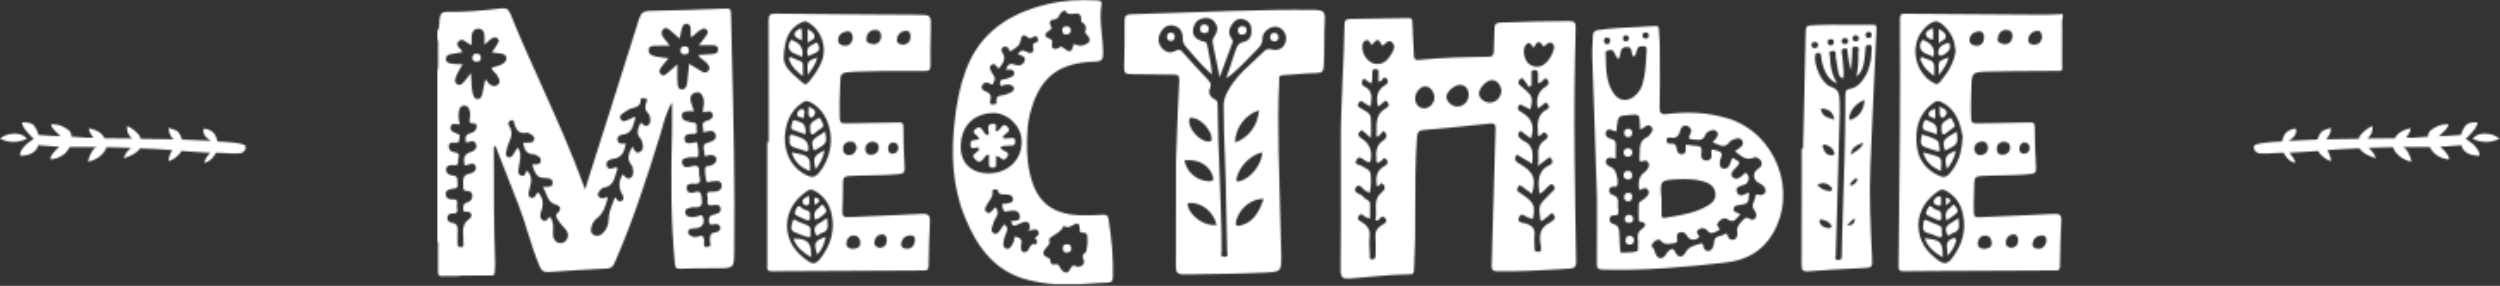
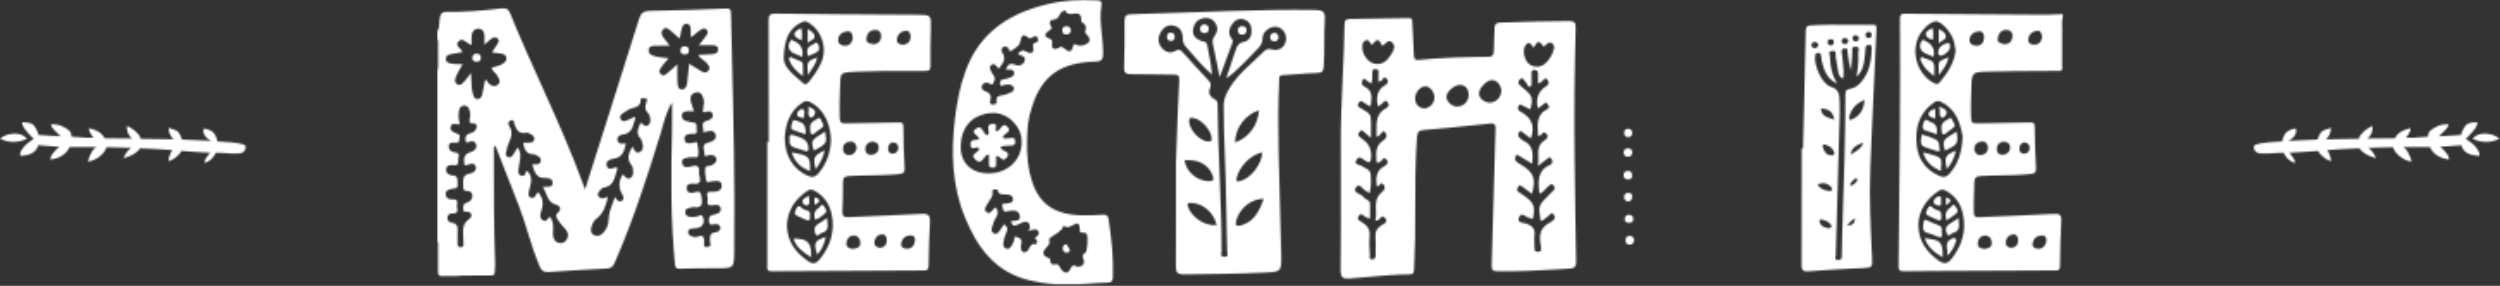
<svg xmlns="http://www.w3.org/2000/svg" width="1452" height="166" viewBox="0 0 1452 166" fill="none">
  <rect x="0" y="0" width="1452" height="166" fill="#333333" stroke="none" />
  <mask id="mask0_743_541" style="mask-type:alpha" maskUnits="userSpaceOnUse" x="0" y="0" width="1452" height="166">
    <path fill-rule="evenodd" clip-rule="evenodd" d="M254 18.132C255.039 16.573 255.106 14.831 255.174 13.084C255.216 12.02 255.257 10.954 255.518 9.926C256.035 7.891 256.806 6.852 259.129 6.895C269.923 7.087 280.66 6.096 291.369 4.88C293.897 4.592 295.267 5.177 296.311 7.752C301.922 21.603 308.063 35.226 314.234 48.916C323.212 68.831 332.253 88.888 339.819 109.992C342.405 101.829 344.666 94.695 346.931 87.556C348.992 81.064 351.058 74.573 353.124 68.081L353.126 68.073L353.133 68.052C359.178 49.062 365.222 30.07 371.144 11.042C372.227 7.556 373.807 6.359 377.442 6.302C392.226 6.062 407 5.531 421.774 4.99C423.977 4.908 424.527 5.469 424.58 7.709C424.742 14.968 424.913 22.226 425.083 29.485L425.084 29.517C425.996 68.248 426.907 106.976 426.443 145.729L426.44 145.967V145.967C426.383 150.841 426.354 153.293 425.113 154.531C423.858 155.783 421.363 155.793 416.342 155.812L416.271 155.812C415.01 155.817 413.748 155.82 412.487 155.822H412.487H412.487H412.487H412.486H412.486C406.697 155.834 400.908 155.845 395.128 156.109C392.561 156.224 392.182 155.242 391.977 153.131C389.486 127.497 389.663 101.814 390.315 76.113C390.41 72.359 390.386 68.603 390.361 64.767L390.361 64.76C390.35 63.002 390.339 61.227 390.339 59.428C387.571 63.921 386.163 68.878 384.764 73.805L384.764 73.805L384.763 73.805L384.763 73.805L384.763 73.806L384.763 73.806L384.763 73.806C384.386 75.136 384.008 76.464 383.605 77.779C375.833 103.112 367.624 128.277 357.017 152.604C356.001 154.936 354.895 155.888 352.28 156.003C341.098 156.492 329.92 157.152 318.757 157.995C315.917 158.206 314.6 157.382 313.475 154.782C310.724 148.44 308.682 141.858 306.642 135.277C305.005 130.002 303.369 124.727 301.368 119.577C298.188 111.383 294.983 103.201 291.75 94.946L291.749 94.944L291.748 94.941L291.747 94.937L291.746 94.935L291.745 94.932C290.389 91.47 289.028 87.995 287.662 84.502C286.627 85.429 286.709 86.347 286.783 87.179L286.783 87.179C286.801 87.387 286.819 87.59 286.819 87.786C286.781 109.758 286.81 131.724 287.595 153.681C287.618 154.337 287.544 154.996 287.471 155.654C287.391 156.37 287.311 157.085 287.356 157.794C287.48 159.747 286.508 159.996 284.865 159.982C280.897 159.955 276.93 159.996 272.962 160.038C271.403 160.054 269.844 160.07 268.286 160.083C266.017 160.434 263.738 160.388 261.46 160.343H261.459H261.459H261.459H261.458H261.458C259.914 160.312 258.37 160.282 256.83 160.375C254.67 160.504 254.383 159.345 254.407 157.593C254.469 153.083 254.46 148.568 254.407 144.058C254.403 143.715 254.426 143.368 254.449 143.021C254.515 142.009 254.581 140.99 254 140.045V41.353C254.592 38.978 254.512 36.578 254.432 34.178C254.385 32.77 254.338 31.362 254.426 29.958C254.342 29.021 254.385 28.076 254.429 27.131C254.504 25.502 254.579 23.872 254 22.279V18.132ZM281.666 46.95C281.503 47.762 281.346 48.575 281.19 49.389C280.828 51.267 280.467 53.146 280.019 55.004C279.684 56.397 278.865 57.651 277.193 57.532C275.56 57.412 275.115 56.105 274.708 54.683C274.002 52.224 273.901 49.704 273.791 46.929C273.734 45.488 273.674 43.978 273.525 42.373C273.031 43.023 272.598 43.61 272.199 44.151C271.39 45.247 270.724 46.15 269.986 46.994L269.947 47.038C268.776 48.38 267.336 50.031 265.484 48.894C263.64 47.755 264.383 45.572 265.072 43.972C265.743 42.422 266.601 40.953 267.504 39.408L267.504 39.408L267.504 39.408C267.897 38.735 268.299 38.047 268.698 37.332C268.003 37.298 267.329 37.281 266.672 37.265L266.671 37.265L266.669 37.265H266.669L266.669 37.265L266.668 37.265C265.18 37.228 263.775 37.194 262.4 36.968C260.82 36.714 258.875 36.312 258.961 34.105C259.028 32.3 260.518 31.677 262.108 31.395C263.459 31.156 264.812 30.925 266.184 30.691C266.985 30.554 267.794 30.416 268.611 30.274C268.403 29.488 267.732 28.789 267.07 28.1C265.904 26.887 264.769 25.705 266.26 24.132C268.008 22.281 269.463 23.366 271.085 24.577C271.955 25.227 272.874 25.912 273.913 26.2C273.913 25.637 273.906 25.085 273.899 24.54L273.899 24.54C273.884 23.331 273.869 22.16 273.932 20.991C274.066 18.463 275.455 16.615 277.964 16.672C280.344 16.73 281.441 18.597 281.384 21.01C281.361 21.974 281.367 22.941 281.373 24.07C281.376 24.645 281.379 25.262 281.379 25.941C281.929 25.461 282.418 25.014 282.871 24.599C283.824 23.728 284.621 22.998 285.507 22.398C286.522 21.709 287.787 21.249 288.955 22.264C290.205 23.352 289.531 24.466 288.913 25.487L288.85 25.592C288.163 26.73 287.422 27.836 286.661 28.972C286.34 29.452 286.015 29.938 285.689 30.432C286.329 30.512 286.945 30.58 287.545 30.647C288.822 30.788 290.023 30.921 291.206 31.136C292.604 31.39 293.921 31.955 294.108 33.636C294.29 35.239 293.227 36.173 292.063 36.968C290.73 37.875 289.205 38.28 287.653 38.692C286.936 38.883 286.214 39.075 285.502 39.319C285.741 40.586 286.555 41.372 287.356 42.145C287.838 42.61 288.315 43.07 288.658 43.628L288.66 43.631C289.785 45.464 291.056 47.535 289.084 49.201C287.284 50.718 285.153 49.838 283.582 48.186C283.263 47.854 283.073 47.401 282.883 46.948L282.883 46.948L282.883 46.948L282.883 46.948L282.883 46.948L282.883 46.948C282.796 46.74 282.709 46.533 282.61 46.338C282.452 46.441 282.295 46.542 282.138 46.644L282.136 46.645C281.98 46.746 281.824 46.848 281.666 46.95ZM408.526 26.25H408.526C407.713 26.253 406.847 26.257 405.903 26.257C406.483 25.506 407.008 24.842 407.49 24.233C408.452 23.017 409.243 22.016 409.964 20.967C410.028 20.874 410.093 20.781 410.16 20.686C410.878 19.666 411.663 18.551 410.453 17.275C409.197 15.952 408.078 16.645 406.998 17.314C406.796 17.439 406.596 17.563 406.396 17.673C405.621 18.101 404.971 18.713 404.31 19.335C403.398 20.194 402.465 21.071 401.157 21.513C401.157 20.951 401.168 20.416 401.179 19.899C401.203 18.772 401.225 17.735 401.124 16.71C400.999 15.489 400.707 14.13 399.208 13.828C397.474 13.479 396.603 14.776 396.181 16.069C395.749 17.384 395.485 18.752 395.195 20.256L395.195 20.257L395.195 20.258C395.06 20.955 394.919 21.682 394.754 22.446C394.182 21.937 393.633 21.439 393.097 20.954L393.097 20.953L393.096 20.953C391.833 19.808 390.642 18.729 389.395 17.721C388.117 16.686 386.594 15.47 385.056 17.113C383.735 18.53 384.18 20.234 385.243 21.685C386.065 22.812 386.939 23.902 387.858 25.048C388.251 25.537 388.652 26.037 389.06 26.554C388.207 26.554 387.386 26.547 386.589 26.539C384.784 26.522 383.097 26.507 381.417 26.583C381.165 26.595 380.902 26.598 380.634 26.601C378.933 26.621 377.056 26.644 376.762 28.886C376.417 31.562 378.859 32.3 380.804 32.793C382.412 33.199 384.08 33.364 385.863 33.54L385.863 33.54L385.864 33.54C386.666 33.619 387.492 33.701 388.346 33.808C387.865 34.379 387.401 34.907 386.957 35.413L386.954 35.417L386.953 35.418L386.953 35.418L386.952 35.419C385.998 36.507 385.137 37.488 384.395 38.553L384.287 38.707L384.282 38.714C383.375 40.004 382.292 41.545 383.744 43.025C385.202 44.512 386.46 43.438 387.585 42.478C387.727 42.357 387.868 42.237 388.006 42.124C389.191 41.167 390.321 40.144 391.592 38.994C392.176 38.465 392.789 37.91 393.452 37.322C393.452 38.518 393.437 39.648 393.423 40.732C393.392 43.162 393.363 45.36 393.509 47.549C393.519 47.699 393.527 47.855 393.536 48.015V48.016C393.632 49.775 393.753 52.008 396.172 51.92C398.394 51.844 398.964 49.584 399.179 47.568C399.471 44.865 399.758 42.158 400.054 39.355L400.055 39.344L400.059 39.311L400.06 39.295L400.062 39.283L400.305 36.987C401.121 37.503 401.892 38.003 402.636 38.485L402.636 38.485C404.281 39.553 405.79 40.533 407.364 41.397C408.705 42.134 410.352 42.541 411.487 40.99C412.612 39.458 411.65 38.093 410.721 36.862C410.136 36.081 409.342 35.513 408.52 34.924C407.417 34.134 406.263 33.307 405.486 31.878C406.277 31.84 407.042 31.805 407.789 31.771L407.79 31.771C409.619 31.689 411.341 31.611 413.058 31.486C414.882 31.352 416.999 31.117 417.057 28.795C417.117 26.357 415.06 26.311 413.28 26.271L413.115 26.267C411.66 26.235 410.205 26.242 408.526 26.25ZM403.077 64.646C402.854 63.977 402.628 63.34 402.409 62.724C401.933 61.383 401.491 60.137 401.186 58.858C400.592 56.354 401.531 54.333 404.078 53.725C406.89 53.06 407.996 55.118 408.594 57.402C409.053 59.15 408.768 60.876 408.484 62.594C408.365 63.314 408.246 64.033 408.183 64.752C408.266 64.813 408.346 64.886 408.422 64.956C408.575 65.097 408.712 65.223 408.834 65.207C409.23 65.165 409.652 65.073 410.079 64.979C411.624 64.641 413.227 64.29 413.858 66.293C414.6 68.663 412.253 69.674 410.462 70.181C407.695 70.966 407.992 72.541 408.288 74.12C408.448 74.968 408.607 75.817 408.293 76.544C408.488 76.583 408.648 76.627 408.783 76.664C409.014 76.727 409.17 76.77 409.303 76.731C411.76 76.008 414.811 75.17 415.639 78.268C416.429 81.241 413.374 82.275 410.96 82.95C408.119 83.741 408.505 85.56 408.871 87.287C409.01 87.943 409.147 88.587 409.102 89.155C408.95 91.106 410.078 90.692 411.096 90.317C411.459 90.183 411.809 90.055 412.081 90.041C413.92 89.945 415.519 90.142 415.979 92.167C416.439 94.197 414.835 95.107 413.379 95.93C412.932 96.183 412.347 96.255 411.769 96.326C410.73 96.453 409.716 96.577 409.581 97.75C409.328 99.897 409.705 102.15 410.07 104.334L410.136 104.735C410.357 106.075 411.198 105.846 412.022 105.621C412.29 105.548 412.557 105.476 412.799 105.458C413.203 105.427 413.637 105.371 414.082 105.312L414.082 105.312C416.28 105.025 418.74 104.703 419.106 107.335C419.6 110.907 415.979 111.563 413.206 111.376C410.023 111.161 410.554 113.123 410.96 114.623L410.994 114.746C411.115 115.2 411.045 115.784 410.975 116.379C410.791 117.928 410.597 119.561 413.709 119.218C413.886 119.199 414.072 119.175 414.263 119.151L414.264 119.151C415.977 118.931 418.158 118.651 418.541 121.028C418.956 123.605 416.584 124.16 414.723 124.595C414.647 124.613 414.572 124.631 414.498 124.648L414.38 124.676C412.167 125.198 411.492 126.29 411.731 128.43C411.918 130.144 412.378 130.834 414.308 130.336C415.912 129.929 417.99 130.039 418.374 132.083C418.709 133.855 416.966 134.808 415.467 134.97C412.207 135.335 412.25 137.378 412.3 139.742C412.302 139.83 412.304 139.918 412.306 140.007C412.311 140.278 412.382 140.59 412.454 140.912C412.701 142.004 412.976 143.225 410.869 143.435C408.608 143.663 408.779 142.398 408.932 141.272C408.975 140.955 409.016 140.649 409.001 140.39C408.863 137.848 408.614 136.033 405.271 137.441C404.098 137.929 402.57 137.714 401.258 137C400.319 136.488 399.629 135.875 399.677 134.808C399.74 133.51 400.568 132.873 401.842 132.768C402.252 132.735 402.66 132.688 403.069 132.642C403.483 132.595 403.897 132.548 404.313 132.514C408.034 132.193 409.696 129.297 408.211 125.878C407.673 124.644 406.927 124.949 406.212 125.241C406.087 125.292 405.963 125.343 405.841 125.385C404.102 125.988 402.34 126.256 400.539 125.926C399.05 125.653 397.958 124.734 397.953 123.144C397.948 121.679 399.045 121.019 400.381 120.77C400.65 120.719 400.92 120.654 401.192 120.588C401.88 120.422 402.573 120.255 403.236 120.334C407.685 120.87 408.044 118.586 407.55 114.952C407.167 112.142 406.822 110.543 403.408 111.706C401.607 112.314 399.189 112.247 398.839 109.623C398.47 106.794 401.066 106.511 402.814 106.698C406.928 107.134 407.038 105.108 406.209 102.121C406.061 101.594 405.922 101.02 405.984 100.488C406.435 96.615 405.017 95.466 401.215 96.711C399.27 97.352 396.641 97.434 396.196 94.661C395.8 92.183 397.61 91.882 399.331 91.595L399.331 91.595L399.331 91.595C399.715 91.531 400.094 91.468 400.443 91.382C400.588 91.345 400.741 91.34 400.894 91.335C401.019 91.331 401.145 91.327 401.267 91.305C401.763 91.214 402.374 91.276 402.973 91.337C404.112 91.453 405.212 91.564 405.419 90.621C405.922 88.303 405.458 85.689 405.003 83.276C404.81 82.253 403.972 82.519 403.212 82.76C402.969 82.837 402.735 82.912 402.532 82.941C402.336 82.969 402.138 83 401.938 83.032L401.938 83.032C400.007 83.338 397.946 83.664 397.594 80.987C397.225 78.191 399.562 77.784 401.784 77.708C402.009 77.7 402.248 77.707 402.487 77.715C403.77 77.753 405.093 77.793 404.6 75.587C404.498 75.129 404.529 74.589 404.56 74.046C404.646 72.558 404.733 71.043 402.077 71.11L402.039 71.11C401.911 71.11 401.778 71.111 401.665 71.072C401.123 70.874 400.518 70.751 399.912 70.628C397.958 70.23 395.99 69.829 396.052 66.935C396.095 64.891 398.375 64.187 403.077 64.646ZM371.909 71.641C371.969 71.505 372.028 71.37 372.088 71.234C372.478 71.454 372.849 71.763 373.218 72.071C374.258 72.939 375.278 73.791 376.661 72.532C378.17 71.158 377.777 69.238 377.336 67.466C377.207 66.94 377.001 66.332 376.618 65.992C374.449 64.029 374.53 61.745 375.44 59.255C375.454 59.217 375.469 59.177 375.484 59.137C375.499 59.098 375.515 59.059 375.53 59.019C375.84 58.224 376.204 57.288 374.674 57.153C374.501 57.138 374.312 57.109 374.118 57.079C373.16 56.931 372.075 56.763 372.083 58.149C372.097 61.581 369.81 62.169 367.315 62.81L367.102 62.865C365.929 63.167 364.698 63.694 363.784 64.465C363.419 64.772 362.959 65.056 362.489 65.345C360.979 66.276 359.373 67.266 360.561 69.3C361.577 71.041 363.187 70.316 364.73 69.62C365.215 69.402 365.693 69.186 366.145 69.051C366.446 68.961 366.721 68.766 366.998 68.569C367.593 68.147 368.198 67.716 369.099 68.304C368.843 69.056 368.631 69.836 368.419 70.612C367.443 74.197 366.483 77.72 361.346 78.196C359.828 78.335 358.109 79.666 358.712 81.739C359.241 83.56 360.694 83.488 362.117 83.417C362.603 83.392 363.084 83.368 363.525 83.419C362.543 87.743 361.557 91.583 356.231 92.205C354.426 92.416 351.634 93.599 352.338 96.112C353.041 98.613 354.877 98.054 356.634 97.518C357.079 97.382 357.52 97.248 357.936 97.165C358.034 97.147 358.161 97.281 358.333 97.461C358.431 97.564 358.543 97.683 358.674 97.797C358.342 98.711 358.08 99.674 357.819 100.637L357.819 100.637C356.794 104.413 355.768 108.194 350.48 109.049C349.665 109.178 348.88 110.112 348.277 110.84L348.225 110.902C347.571 111.695 346.838 112.585 347.501 113.779C348.109 114.885 349.062 115.187 350.274 115.182C350.623 115.182 350.939 115.014 351.258 114.844C351.79 114.56 352.33 114.273 353.047 114.761C352.977 115.007 352.908 115.253 352.84 115.498C351.66 119.719 350.492 123.898 346.672 126.802C345.145 127.966 344.029 129.661 343.564 131.604C343.133 133.39 342.851 135.305 344.771 136.411C346.692 137.517 348.65 136.909 350.087 135.478C352.208 133.366 353.463 130.594 353.478 127.664C353.492 124.169 354.683 121.083 355.9 117.933C356.336 116.804 356.776 115.666 357.165 114.497C357.382 114.747 357.587 115.022 357.791 115.295C358.644 116.438 359.473 117.549 361.039 116.671C362.85 115.661 361.954 113.842 361.274 112.63C359.071 108.704 359.363 104.994 361.739 101.202C362.047 101.469 362.331 101.802 362.617 102.136C363.505 103.175 364.403 104.225 366.063 103.351C367.982 102.345 367.821 100.511 367.668 98.766C367.651 98.57 367.634 98.374 367.62 98.18C367.572 97.515 367.414 96.711 366.997 96.237C363.673 92.435 365.163 88.816 367.313 85.143C367.624 85.521 367.881 86.015 368.14 86.511C368.877 87.927 369.627 89.368 371.676 88.227C373.869 87.006 373.682 84.521 372.825 82.285C372.756 82.104 372.71 81.902 372.665 81.701C372.583 81.332 372.501 80.968 372.274 80.748C369.202 77.786 370.516 74.803 371.909 71.641L371.909 71.641ZM267.17 72.173C266.408 69.841 266.217 67.538 266.466 65.235C266.672 63.382 267.28 61.458 269.459 61.348C271.901 61.218 272.605 63.229 272.955 65.226C273.113 66.164 273.156 67.174 272.993 68.108C272.959 68.31 272.919 68.513 272.879 68.713L272.879 68.713C272.55 70.39 272.254 71.901 275.206 71.632C276.183 71.541 276.978 72.455 276.863 73.619C276.662 75.697 275.144 76.86 273.415 77.32C271.422 77.856 270.254 78.555 270.378 80.849C270.384 80.956 270.388 81.061 270.392 81.164L270.392 81.164C270.439 82.297 270.471 83.097 272.074 82.491C273.932 81.782 275.785 81.586 276.518 83.87C277.294 86.287 275.211 87.781 273.606 88.227C269.339 89.409 269.138 92.201 269.799 95.677C270.156 96.157 270.593 96.014 271.015 95.876C271.097 95.85 271.179 95.823 271.26 95.801C271.513 95.733 271.775 95.652 272.04 95.57L272.041 95.57C273.696 95.059 275.501 94.503 276.264 96.644C277.078 98.913 274.794 100.474 273.094 100.742C268.792 101.423 268.91 104.075 269.032 106.793C269.058 107.379 269.084 107.968 269.066 108.541C269.018 109.997 269.373 110.897 271.097 110.897C272.72 110.892 274.2 111.481 274.344 113.368C274.502 115.393 273.357 116.992 271.542 117.466C269.22 118.079 268.884 119.448 269.061 121.435C269.069 121.525 269.076 121.613 269.082 121.696C269.147 122.572 269.184 123.077 270.618 122.972C274.334 122.694 274.526 125.792 272.648 127.085C268.596 129.874 268.817 133.462 269.04 137.077C269.108 138.178 269.176 139.282 269.124 140.366C269.105 140.778 269.114 141.199 269.176 141.606C269.334 142.722 269.124 143.469 267.764 143.517C266.375 143.565 265.719 143.024 265.743 141.611C265.771 139.816 265.762 138.02 265.743 136.225C265.737 135.748 265.76 135.259 265.783 134.77C265.904 132.221 266.023 129.704 261.959 129.254C260.69 129.115 259.613 127.731 259.881 126.094C260.159 124.413 261.433 123.906 262.936 123.944C266.083 124.025 265.795 122.374 265.514 120.762C265.396 120.087 265.28 119.419 265.417 118.888C265.949 116.844 265.355 115.546 262.706 115.781C260.834 115.948 258.995 115.024 258.856 112.855C258.708 110.519 260.805 109.983 262.524 109.643C262.843 109.581 263.168 109.546 263.484 109.512C264.876 109.363 266.095 109.233 265.791 106.88C265.73 106.414 265.729 105.93 265.728 105.454C265.723 103.699 265.719 102.063 262.75 101.886C260.762 101.771 258.808 100.455 259.119 98.152C259.421 95.94 261.706 95.638 263.425 95.897C266.001 96.284 266.317 94.891 266.111 93.096C266.057 92.64 266.175 92.112 266.294 91.578C266.607 90.178 266.927 88.742 264.167 88.485C262.381 88.318 260.566 87.24 260.633 85.086C260.707 82.669 262.58 82.771 264.204 82.86C264.366 82.869 264.525 82.877 264.68 82.883C266.097 82.941 266.849 82.472 266.739 81.102C266.712 80.77 266.802 80.397 266.892 80.021C267.121 79.073 267.355 78.105 265.733 77.717C265.699 77.709 265.664 77.701 265.63 77.694C265.528 77.671 265.425 77.649 265.336 77.602C265.051 77.46 264.745 77.326 264.434 77.192C262.914 76.53 261.303 75.83 261.725 73.782C262.154 71.712 263.573 71.897 265.107 72.098C265.798 72.188 266.512 72.281 267.17 72.173ZM318.29 126.946C318.598 126.576 318.912 126.199 319.27 125.912C321.518 128.349 321.387 131.042 321.258 133.702C321.221 134.47 321.184 135.235 321.204 135.99C321.262 138.212 321.875 140.141 324.174 140.955C326.089 141.635 327.775 140.989 328.948 139.413C330.361 137.522 330.107 135.44 328.843 133.615C328.359 132.919 327.76 132.302 327.161 131.685C326.508 131.013 325.856 130.341 325.356 129.57C325.151 129.252 324.904 128.915 324.648 128.566C323.481 126.979 322.135 125.148 323.8 123.738C327.071 120.975 324.442 119.3 322.919 118.859C319.251 117.801 318.208 115.162 317.128 112.428C316.604 111.103 316.072 109.756 315.228 108.556C315.891 108.476 316.575 108.484 317.23 108.491C319.129 108.513 320.783 108.531 320.979 106.406C321.228 103.667 318.34 103.294 316.42 103.347C311.67 103.465 310.678 100.379 309.663 97.22C309.488 96.675 309.313 96.128 309.117 95.595C309.701 95.377 310.388 95.386 311.064 95.396C312.422 95.414 313.735 95.432 314.073 93.603C314.457 91.543 312.605 90.686 310.989 89.938C310.949 89.92 310.909 89.901 310.87 89.883C310.803 89.852 310.735 89.816 310.667 89.78C310.481 89.68 310.291 89.578 310.108 89.582C305.559 89.696 304.457 86.56 303.811 82.845C304.183 82.845 304.553 82.848 304.921 82.85C305.774 82.856 306.616 82.862 307.455 82.835C308.777 82.802 310.008 82.428 310.309 80.968C310.568 79.733 309.696 78.828 308.772 78.244L308.75 78.23C307.847 77.667 306.658 76.924 305.769 77.104C301.253 78.033 299.817 75.28 298.701 71.785C298.65 71.63 298.615 71.436 298.578 71.231C298.423 70.38 298.23 69.324 296.776 69.918C295.468 70.459 294.74 71.598 295.607 72.91C297.858 76.329 297.149 79.57 295.55 82.969C294.909 84.33 294.553 85.834 294.2 87.328C294.107 87.722 294.014 88.115 293.916 88.504C293.677 89.462 293.72 90.453 294.721 91.075C295.909 91.813 296.953 91.305 297.633 90.395C298.396 89.374 299.055 88.274 299.729 87.15C300.028 86.652 300.33 86.149 300.645 85.646C302.827 88.594 302.289 91.514 301.755 94.418C301.598 95.268 301.442 96.117 301.354 96.964C301.322 97.268 301.268 97.588 301.213 97.913C300.946 99.496 300.655 101.223 302.752 102.001C304.387 102.61 304.841 101.468 305.276 100.375C305.481 99.861 305.682 99.357 305.999 99.052C309.426 102.283 308.566 105.679 307.706 109.074C307.531 109.768 307.355 110.463 307.216 111.156L307.216 111.156C306.957 112.454 306.632 114.086 308.308 114.775C309.952 115.453 310.681 114.22 311.374 113.047C311.406 112.994 311.437 112.941 311.468 112.889C311.649 112.582 311.863 112.294 312.083 111.998C312.189 111.856 312.296 111.712 312.402 111.563C315.951 115.177 315.592 119.209 314.184 123.412C313.623 125.088 313.595 126.884 315.185 127.923C316.671 128.889 317.461 127.941 318.29 126.946Z" fill="#1A1A1A" />
    <path d="M119.1 94.55C121.8 93.75 123.9 91.8 125.4 88.7C126.6 88.7 128.15 88.75 130.05 88.85C131.95 88.95 133.35 89.05 134.25 89.15C135.15 89.15 136.15 89.15 137.25 89.15C138.35 89.15 139.2 89.1 139.8 89C140.4 88.8 140.85 88.6 141.15 88.4C141.75 88 142.2 87.45 142.5 86.75C142.8 85.95 142.8 85.25 142.5 84.65C141.8 83.55 137.15 82.75 128.55 82.25C128.35 82.25 128.2 82.25 128.1 82.25C127.9 82.25 127.7 82.25 127.5 82.25C127.3 82.15 127.1 82.1 126.9 82.1C126.7 82.1 126.5 82.1 126.3 82.1C125.7 79.5 124.8 77.7 123.6 76.7C122.4 75.7 120.7 75 118.5 74.6C118.2 75.2 118.05 75.7 118.05 76.1C118.25 78.4 119.75 80.3 122.55 81.8C117.85 81.5 112.25 81.25 105.75 81.05C105.25 79.55 104.7 78.35 104.1 77.45C103.4 76.55 102.9 76.05 102.6 75.95C102.2 75.75 101.5 75.45 100.5 75.05C99.2 74.65 98.35 74.4 97.95 74.3C97.95 76.9 98.9 79.1 100.8 80.9L81.6 80.6C81.5 79.8 81.25 79.1 80.85 78.5C78.25 75.6 75.9 73.85 73.8 73.25C73.6 73.75 73.6 74.3 73.8 74.9C73.8 76.8 74.75 78.65 76.65 80.45C72.75 80.35 67.45 80.3 60.75 80.3C59.35 77.4 56.35 75.45 51.75 74.45C51.65 74.95 51.7 75.5 51.9 76.1C52.1 76.6 52.3 77 52.5 77.3C52.6 77.6 52.9 78.1 53.4 78.8C53.8 79.4 54.1 79.8 54.3 80C52.5 80 51.05 80 49.95 80C48.85 79.9 47.6 79.8 46.2 79.7C44.7 79.6 43.15 79.5 41.55 79.4C41.55 78.1 41.15 76.95 40.35 75.95C36.95 73.15 33.4 71.9 29.7 72.2C29.7 72.5 29.75 72.8 29.85 73.1C29.85 73.3 29.95 73.55 30.15 73.85C30.35 74.05 30.55 74.3 30.75 74.6C30.85 74.8 31.1 75.1 31.5 75.5C31.9 75.9 32.25 76.25 32.55 76.55C32.75 76.75 33.15 77.15 33.75 77.75C34.35 78.25 34.85 78.7 35.25 79.1C33.15 79.1 28.85 78.85 22.35 78.35C21.95 76.45 21 74.55 19.5 72.65C18.5 71.55 16.3 71 12.9 71C12.5 72.7 14.5 75.7 18.9 80C19.2 80.3 19.45 80.55 19.65 80.75C18.35 81.35 16.95 82.35 15.45 83.75C15.35 83.75 15.3 83.75 15.3 83.75L15 83.9H15.3V83.75C12.4 86.65 11.25 88.9 11.85 90.5C17.75 90.3 21.2 88.25 22.2 84.35C29.1 84.85 33.2 85.15 34.5 85.25C30.8 88.35 29.1 90.8 29.4 92.6C34.7 92 38.4 89.6 40.5 85.4H55.95C54.55 86.3 53.45 87.65 52.65 89.45C51.75 91.25 51.25 92.75 51.15 93.95C53.95 93.35 56.35 92.2 58.35 90.5C60.35 88.7 61.5 87.05 61.8 85.55H64.65L76.2 85.85C74.3 87.15 72.85 89.1 71.85 91.7L72 91.85C76.5 90.55 79.65 88.65 81.45 86.15C87.45 86.35 93.65 86.7 100.05 87.2C98.65 89.4 97.95 91.55 97.95 93.65C99.15 93.05 100.05 92.65 100.65 92.45L102.6 90.95C103.7 90.15 104.65 89.05 105.45 87.65C111.55 88.15 117.1 88.5 122.1 88.7C120.3 90.7 119.15 92.55 118.65 94.25C118.85 94.45 119 94.55 119.1 94.55ZM5.25 82.25C8.45 82.75 11.85 82.25 15.45 80.75L15.6 80.6C14 78.5 11.6 77.5 8.4 77.6C5.1 77.6 2.3 78.6 7.62939e-05 80.6C1.5 81.3 3.25 81.85 5.25 82.25Z" fill="white" />
    <path d="M1332.63 94.55C1329.93 93.75 1327.82 91.8 1326.32 88.7C1325.12 88.7 1323.58 88.75 1321.68 88.85C1319.78 88.95 1318.38 89.05 1317.48 89.15C1316.58 89.15 1315.57 89.15 1314.47 89.15C1313.38 89.15 1312.53 89.1 1311.92 89C1311.32 88.8 1310.88 88.6 1310.58 88.4C1309.98 88 1309.52 87.45 1309.22 86.75C1308.93 85.95 1308.93 85.25 1309.22 84.65C1309.93 83.55 1314.58 82.75 1323.18 82.25C1323.38 82.25 1323.53 82.25 1323.63 82.25C1323.83 82.25 1324.03 82.25 1324.23 82.25C1324.43 82.15 1324.63 82.1 1324.83 82.1C1325.03 82.1 1325.23 82.1 1325.42 82.1C1326.02 79.5 1326.92 77.7 1328.12 76.7C1329.32 75.7 1331.02 75 1333.23 74.6C1333.53 75.2 1333.68 75.7 1333.68 76.1C1333.48 78.4 1331.98 80.3 1329.18 81.8C1333.88 81.5 1339.47 81.25 1345.97 81.05C1346.48 79.55 1347.03 78.35 1347.62 77.45C1348.33 76.55 1348.83 76.05 1349.13 75.95C1349.53 75.75 1350.22 75.45 1351.23 75.05C1352.53 74.65 1353.38 74.4 1353.78 74.3C1353.78 76.9 1352.83 79.1 1350.93 80.9L1370.12 80.6C1370.23 79.8 1370.48 79.1 1370.88 78.5C1373.48 75.6 1375.83 73.85 1377.93 73.25C1378.13 73.75 1378.13 74.3 1377.93 74.9C1377.93 76.8 1376.98 78.65 1375.08 80.45C1378.97 80.35 1384.28 80.3 1390.98 80.3C1392.38 77.4 1395.38 75.45 1399.98 74.45C1400.08 74.95 1400.03 75.5 1399.83 76.1C1399.63 76.6 1399.43 77 1399.23 77.3C1399.13 77.6 1398.83 78.1 1398.33 78.8C1397.93 79.4 1397.63 79.8 1397.43 80C1399.23 80 1400.68 80 1401.78 80C1402.88 79.9 1404.13 79.8 1405.53 79.7C1407.03 79.6 1408.58 79.5 1410.18 79.4C1410.18 78.1 1410.58 76.95 1411.38 75.95C1414.78 73.15 1418.33 71.9 1422.03 72.2C1422.03 72.5 1421.98 72.8 1421.88 73.1C1421.88 73.3 1421.78 73.55 1421.58 73.85C1421.38 74.05 1421.18 74.3 1420.98 74.6C1420.88 74.8 1420.63 75.1 1420.23 75.5C1419.83 75.9 1419.48 76.25 1419.18 76.55C1418.98 76.75 1418.58 77.15 1417.98 77.75C1417.38 78.25 1416.88 78.7 1416.48 79.1C1418.58 79.1 1422.88 78.85 1429.38 78.35C1429.78 76.45 1430.73 74.55 1432.23 72.65C1433.23 71.55 1435.43 71 1438.83 71C1439.23 72.7 1437.23 75.7 1432.83 80C1432.53 80.3 1432.28 80.55 1432.08 80.75C1433.38 81.35 1434.78 82.35 1436.28 83.75C1436.38 83.75 1436.43 83.75 1436.43 83.75L1436.73 83.9H1436.43V83.75C1439.33 86.65 1440.48 88.9 1439.88 90.5C1433.98 90.3 1430.53 88.25 1429.53 84.35C1422.63 84.85 1418.53 85.15 1417.23 85.25C1420.93 88.35 1422.63 90.8 1422.33 92.6C1417.03 92 1413.33 89.6 1411.23 85.4H1395.78C1397.18 86.3 1398.28 87.65 1399.08 89.45C1399.98 91.25 1400.48 92.75 1400.58 93.95C1397.78 93.35 1395.38 92.2 1393.38 90.5C1391.38 88.7 1390.23 87.05 1389.93 85.55H1387.08L1375.53 85.85C1377.43 87.15 1378.88 89.1 1379.88 91.7L1379.73 91.85C1375.23 90.55 1372.08 88.65 1370.28 86.15C1364.28 86.35 1358.08 86.7 1351.68 87.2C1353.08 89.4 1353.78 91.55 1353.78 93.65C1352.58 93.05 1351.68 92.65 1351.08 92.45L1349.13 90.95C1348.03 90.15 1347.08 89.05 1346.28 87.65C1340.18 88.15 1334.62 88.5 1329.62 88.7C1331.43 90.7 1332.58 92.55 1333.08 94.25C1332.88 94.45 1332.73 94.55 1332.63 94.55ZM1446.48 82.25C1443.28 82.75 1439.88 82.25 1436.28 80.75L1436.13 80.6C1437.73 78.5 1440.13 77.5 1443.33 77.6C1446.63 77.6 1449.43 78.6 1451.73 80.6C1450.23 81.3 1448.48 81.85 1446.48 82.25Z" fill="white" />
    <path fill-rule="evenodd" clip-rule="evenodd" d="M446.482 65.587V65.587C446.492 47.737 446.503 29.886 446.408 12.038C446.389 8.94 446.983 7.891 450.364 7.934C475.854 8.251 501.343 8.397 526.833 8.544L532.429 8.576L532.628 8.577C536.766 8.6 538.823 8.612 539.816 9.645C540.799 10.667 540.742 12.688 540.629 16.708L540.623 16.936C540.426 23.974 540.307 31.021 540.431 38.064C540.474 40.712 539.607 41.263 537.132 41.258C535.028 41.254 532.925 41.246 530.821 41.239H530.82H530.819H530.819H530.818H530.817H530.817H530.816H530.815H530.815H530.814H530.813C520.202 41.201 509.589 41.163 498.992 41.579L498.448 41.6C492.501 41.834 489.984 41.933 488.889 43.231C488.086 44.184 488.047 45.781 487.981 48.551C487.953 49.692 487.921 51.033 487.829 52.61C487.543 57.497 487.607 62.384 487.671 67.279L487.685 68.333C487.723 71.302 488.786 71.704 491.325 71.641C496.069 71.522 500.814 71.462 505.559 71.402H505.56H505.56H505.56H505.56H505.56H505.56H505.56H505.56H505.561H505.561H505.561H505.561C510.899 71.335 516.238 71.267 521.577 71.115C523.751 71.057 524.69 71.134 524.694 73.748C524.718 81.61 524.939 89.481 525.403 97.328C525.571 100.086 524.819 100.823 522.151 101.096C516.432 101.684 510.698 101.784 504.965 101.883C501.031 101.951 497.097 102.019 493.168 102.245C490.534 102.399 489.591 103.155 489.62 105.86C489.691 111.515 489.5 117.179 489.265 122.838C489.146 125.845 490.395 126.257 493.197 126.108C499.821 125.75 506.449 125.486 513.078 125.222L513.079 125.222C520.525 124.925 527.971 124.628 535.412 124.198C539.493 123.963 540.331 125.467 540.144 129.086C539.708 137.494 539.435 145.915 539.344 154.332C539.32 156.669 538.453 157.081 536.451 157.085L533.844 157.094C505.28 157.192 476.716 157.289 448.147 157.536C445.513 157.56 445.568 156.297 445.632 154.846C445.642 154.619 445.652 154.387 445.652 154.155C445.647 130.269 445.647 106.382 445.647 82.496H446.475C446.475 76.86 446.479 71.224 446.482 65.588V65.588V65.588V65.588V65.587V65.587V65.587V65.587V65.587V65.587V65.587ZM455.804 79.383C456.422 72.111 458.481 64.623 465.962 59.662C467.595 58.58 468.716 58.417 470.425 59.241C479.084 63.435 484.122 74.73 482.154 86.12C481.224 91.506 479.079 96.371 475.473 100.579C473.572 102.801 471.68 103.275 468.941 102.02C460.555 98.176 455.574 90.151 455.804 79.383ZM469.084 110.749C461.666 115.594 457.404 122.259 457.083 130.786C457.164 140.452 462.131 146.634 469.295 151.632C472.054 153.552 474.06 153.145 476.004 150.732C481.21 144.273 484.222 137.053 483.59 128.598C483.02 121.004 480.228 114.761 473.217 110.849C471.661 109.978 470.526 109.805 469.084 110.749ZM455.206 32.984C455.642 22.777 458.165 16.581 465.325 13.072C466.599 12.449 467.748 12.071 469.19 12.899C477.312 17.567 480.765 27.948 476.9 36.508C475.138 40.42 472.758 43.953 469.999 47.238C469.084 48.33 467.949 49.627 466.575 48.401C465.829 47.739 465.067 47.084 464.309 46.433C459.453 42.26 454.746 38.215 455.206 32.984ZM503.192 22.509C503.005 24.965 505.28 25.353 507.325 25.688C510.021 25.525 511.601 23.873 511.778 21.312C511.941 19.009 510.605 17.237 508.081 17.376C505.016 17.544 503.398 19.775 503.192 22.509ZM495.285 22.169C494.825 24.687 493.666 26.64 490.554 26.569C488.274 26.516 486.727 25.247 486.809 23.078C486.923 20.019 489.361 18.578 492.005 18.228C494.423 17.907 495.189 19.851 495.285 22.169ZM491.593 141.008C491.315 143.387 492.972 144.379 495.285 144.589L495.298 144.587C497.431 144.267 499.82 143.908 499.696 140.927C499.6 138.695 498.326 136.838 495.908 136.814C493.341 136.785 491.87 138.638 491.593 141.008ZM497.584 85.991C496.985 88.629 495.347 90.166 492.938 90.065C490.798 89.979 489.49 88.351 489.653 86.077C489.854 83.376 491.847 82.213 494.16 82.227C496.367 82.247 497.392 83.994 497.584 85.991ZM526.423 144.465C529.369 144.604 530.925 142.89 531.404 139.974C531.48 138.25 531.217 136.718 528.866 136.766C525.82 136.828 523.957 138.422 523.454 141.343C523.09 143.45 524.647 144.379 526.423 144.465ZM524.694 26.018C522.803 25.812 520.825 25.381 520.925 23.131C521.06 20.22 523.09 18.319 525.82 17.888C527.956 17.553 528.942 19.339 528.885 21.34C528.813 24.017 527.324 25.578 524.694 26.018ZM506.056 89.907C508.417 89.773 510.15 88.428 510.356 85.948C510.414 83.228 508.555 82.208 506.64 82.28C504.49 82.362 502.77 83.855 502.598 86.254C502.435 88.581 503.843 90.027 506.056 89.907ZM510.902 143.972C509.13 143.603 507.65 142.698 507.885 140.505C508.139 138.087 509.58 136.388 512.023 136.139C514.355 135.904 515.102 137.848 515.073 139.648C515.035 142.066 513.694 143.727 510.902 143.972ZM518.421 89.251C520.399 89.17 521.673 87.949 521.831 85.699C521.543 83.975 520.557 82.673 518.627 82.759C516.611 82.85 515.902 84.502 515.816 86.225C515.729 87.901 516.587 89.333 518.421 89.251Z" fill="#1A1A1A" />
    <path fill-rule="evenodd" clip-rule="evenodd" d="M620.291 165.064C622.653 165.061 625.014 165.057 627.376 165.052C628.911 164.958 630.445 164.85 631.979 164.743L631.983 164.742H631.983H631.984H631.984H631.984C635.686 164.482 639.387 164.221 643.093 164.157C645.646 164.109 646.321 163.266 646.383 160.791C646.671 149.564 645.627 138.461 643.884 127.391C643.51 125.007 642.49 124.557 640.287 124.696C635.881 124.973 631.447 125.189 627.045 124.997C610.284 124.274 601.678 116.738 598.077 100.388C596.214 91.899 596.228 83.376 596.822 74.835C597.138 70.31 598.153 65.829 599.566 61.486C605.251 44.039 616.055 36.259 636.073 35.795C640.081 35.699 640.689 34.325 640.699 30.811C640.708 27.237 640.334 23.677 639.961 20.118V20.118V20.118V20.118V20.117C639.355 14.348 638.75 8.58 639.775 2.759C640.193 0.381 638.647 0.307 637.081 0.233L637.081 0.233C636.944 0.226 636.807 0.22 636.671 0.211C627.103 -0.368 617.606 0.202 608.277 2.433C586.406 7.652 569.184 18.678 560.947 40.784C557.557 49.885 555.761 59.332 554.626 68.941C552.332 88.38 552.897 107.641 560.339 125.984C567.475 143.574 578.011 158.201 598.067 162.836C603.052 163.989 608.081 164.779 613.191 165.076C615.551 165.072 617.91 165.068 620.269 165.064H620.275H620.28H620.286H620.291ZM558.007 85.105C557.878 95.255 564.951 101.135 575.295 100.627C586.324 100.086 593.958 91.932 593.359 81.327C592.871 72.618 584.586 64.986 575.76 65.661C564.17 66.552 558.141 74.232 558.007 85.105ZM599.341 133.553C599.596 133.529 599.856 133.486 600.117 133.443C601.221 133.259 602.336 133.074 603.072 134.348C603.9 135.779 602.89 136.66 601.898 137.465C601.079 138.125 600.95 138.59 601.941 139.313C602.692 139.858 602.404 140.476 602.116 141.095C601.987 141.373 601.857 141.651 601.822 141.922C599.349 141.1 598.587 142.584 597.831 144.058C597.35 144.995 596.871 145.929 595.955 146.26C594.7 146.715 593.532 146.576 593.106 144.862C592.785 143.584 592.962 142.377 593.259 141.19C593.837 138.868 591.974 138.162 590.61 137.645L590.601 137.642C589.104 137.079 589.085 137.948 589.066 138.827C589.057 139.255 589.048 139.686 588.867 139.954C588.645 140.285 588.509 140.674 588.374 141.062C588.233 141.467 588.092 141.872 587.852 142.21C587.747 142.358 587.642 142.514 587.536 142.673L587.536 142.673L587.536 142.673C586.787 143.791 585.966 145.019 584.346 144.407C582.661 143.77 582.536 142.037 582.838 140.529C583.212 138.647 583.676 136.723 584.505 135.013C585.477 133.002 585.118 131.619 583.159 130.254C582.881 130.67 582.609 131.089 582.339 131.508L582.338 131.508C581.677 132.531 581.019 133.549 580.271 134.496C579.605 135.344 578.7 136.225 577.441 135.65C576.129 135.052 575.645 133.797 576.028 132.533C576.09 132.327 576.151 132.12 576.213 131.913L576.213 131.911C576.782 129.999 577.366 128.03 578.442 126.424C579.902 124.241 579.792 122.488 578.408 120.545C578.29 120.571 578.176 120.585 578.072 120.598C577.871 120.624 577.706 120.645 577.618 120.736C577.35 121.019 577.086 121.357 576.816 121.701C575.803 122.998 574.715 124.388 573.111 123.269C571.31 122.017 572.317 120.39 573.248 118.886C573.47 118.526 573.689 118.174 573.863 117.835C574.158 117.26 574.526 116.73 574.894 116.201C575.874 114.789 576.849 113.384 576.421 111.165C576.133 109.681 579.232 109.667 579.433 110.471C580.033 112.909 581.488 112.912 583.099 112.916H583.099C583.443 112.916 583.794 112.917 584.145 112.941L584.176 112.943C585.896 113.058 588.155 113.208 588.341 115.45C588.504 117.448 586.989 117.731 585.542 118.001L585.542 118.001C585.169 118.071 584.8 118.14 584.466 118.237C584.194 118.317 583.844 118.3 583.495 118.284C582.594 118.241 581.7 118.199 582.172 119.817C582.241 120.049 582.293 120.313 582.348 120.587C582.605 121.884 582.904 123.393 585.146 122.689C585.319 122.635 585.503 122.611 585.687 122.586L585.687 122.586C585.778 122.574 585.87 122.562 585.96 122.546C588.728 122.029 591.779 122.091 592.287 125.323C592.712 128.023 590.72 128.148 588.811 128.269C588.249 128.304 587.694 128.339 587.21 128.44C587.862 131.829 589.533 131.284 591.813 130.115C596.362 127.784 598.086 128.507 598.206 132.442C598.077 132.816 597.947 133.184 597.717 133.51C597.492 133.831 597.171 134.056 596.731 134.305C597.266 134.307 597.715 134.106 598.15 133.912C598.54 133.737 598.92 133.567 599.341 133.553ZM621.27 156.779C622.376 154.591 623.272 153.313 625.369 154.888C628.525 155.165 630.407 153.202 629.268 150.502C628.391 148.443 628.832 147.706 630.45 146.677C631.614 145.934 632.074 136.627 631.083 135.789C630.604 135.382 629.799 135.028 629.224 135.124C627.146 135.473 627.093 134.41 627.108 132.797C627.117 131.475 626.715 129.421 625.024 129.919C624.327 130.124 623.665 130.485 623.008 130.844C621.393 131.725 619.805 132.592 617.769 131.087C616.861 133.67 614.791 134.962 612.72 136.254C611.601 136.952 610.482 137.65 609.546 138.552C609.278 138.81 609.369 139.619 609.518 140.103C609.853 141.195 609.379 141.836 608.694 142.645C608.558 142.804 608.42 142.964 608.281 143.124L608.279 143.126C606.167 145.565 603.963 148.11 609.34 149.951C609.899 150.145 609.929 150.684 609.959 151.212C609.969 151.404 609.98 151.594 610.016 151.766C610.274 153.02 611.189 153.978 612.324 153.6C614.342 152.93 614.9 153.936 615.628 155.247L615.628 155.248C615.717 155.408 615.809 155.573 615.906 155.74C617.63 158.704 620.068 159.154 621.27 156.779ZM580.017 39.922L580.24 39.642C582.598 36.681 584.721 34.017 581.995 30.303C581.353 29.432 581.564 28.134 582.642 27.354C583.398 26.808 584.15 27.043 584.979 27.33C585.441 27.49 585.675 28.057 585.898 28.6C586.25 29.452 586.576 30.245 587.723 29.312C588.169 28.949 588.672 28.615 589.18 28.279C590.541 27.377 591.937 26.45 592.387 24.864C592.495 24.482 592.591 24.092 592.684 23.71L592.684 23.71C593.314 21.137 593.847 18.955 597.559 22.116C598.073 22.556 598.646 22.213 599.235 21.861C599.563 21.665 599.896 21.466 600.227 21.398C600.399 21.362 600.575 21.309 600.751 21.256C601.503 21.029 602.251 20.804 602.612 21.968L602.632 22.034C602.945 23.05 603.32 24.269 601.774 24.644C599.662 25.151 599.772 25.927 600.165 28.043C600.763 31.275 597.875 31.141 596.056 30.04C593.762 28.651 592.564 29.633 591.152 31.261C591.605 31.645 592.243 31.899 592.882 32.152C594.357 32.737 595.832 33.322 595.016 35.527C594.02 38.203 591.453 38.366 589.064 37.471C586.162 36.379 585.132 37.964 584.184 40.458C584.433 40.458 584.657 40.462 584.865 40.465C585.292 40.472 585.649 40.478 586.004 40.449C587.359 40.338 588.614 40.583 588.973 42.053C589.413 43.829 587.924 44.48 586.693 45.011C585.438 45.548 584.074 45.94 582.723 46.089C580.98 46.28 580.678 47.463 580.793 48.708C580.934 50.199 581.76 49.878 582.523 49.583L582.523 49.583C582.796 49.477 583.061 49.374 583.283 49.359C583.636 49.335 583.984 49.264 584.332 49.193L584.332 49.193C585.053 49.046 585.773 48.899 586.526 49.177C586.634 49.217 586.743 49.255 586.852 49.294C587.787 49.623 588.714 49.95 588.834 51.202C588.944 52.322 588.331 53.117 587.426 53.515C587.142 53.64 586.856 53.771 586.57 53.902C585.213 54.523 583.826 55.158 582.407 55.3C580.022 55.545 578.379 56.004 578.801 58.877C579.039 60.471 577.991 60.554 576.831 60.646L576.737 60.653C575.037 60.792 574.812 59.72 575.132 58.58C575.932 55.741 575.223 54.022 572.24 53.022C570.98 52.595 569.51 51.274 570.492 49.411C571.253 47.97 572.618 47.908 574.108 48.191C574.387 48.244 574.675 48.437 574.963 48.631C575.602 49.06 576.245 49.491 576.809 48.43C577.489 47.156 578.269 45.682 577.292 44.13C577.15 43.903 576.993 43.684 576.835 43.465C576.588 43.123 576.341 42.781 576.157 42.407C576.066 42.223 575.966 42.034 575.865 41.843C575.1 40.393 574.241 38.764 575.937 37.609C577.357 36.643 578.205 37.716 579.112 38.865C579.401 39.231 579.696 39.604 580.017 39.922ZM623.803 25.463C626.772 27.105 629.603 26.765 632.256 24.744C633.003 23.662 632.993 22.561 632.323 21.45C632.098 21.059 631.746 20.703 631.395 20.349C630.707 19.653 630.028 18.966 630.345 18.046C631.198 15.595 630.585 14.111 628.415 12.938C627.888 12.651 627.907 12.076 627.925 11.492C627.93 11.354 627.934 11.215 627.931 11.08C627.848 7.483 625.692 7.743 623.477 8.01C621.599 8.236 619.678 8.468 618.942 6.359C618.708 5.694 616.275 6.728 615.715 8.078C614.872 10.113 613.9 11.405 611.376 11.53C609.747 11.616 609.264 13.488 610.14 14.767C611.346 16.531 610.619 16.983 609.203 17.861C609.163 17.886 609.123 17.911 609.082 17.936C606.927 19.272 606.16 21.307 609.302 22.331C611.313 22.992 611.256 23.777 611.012 25.549C610.629 28.244 612.219 29.01 614.608 27.957C614.837 27.856 615.042 27.72 615.24 27.588C615.85 27.182 616.398 26.817 617.41 27.641C621.49 30.95 622.247 30.638 623.803 25.463Z" fill="#1A1A1A" />
    <path fill-rule="evenodd" clip-rule="evenodd" d="M683.326 85.504L683.326 85.507C683.21 88.823 683.103 91.902 683 94.676C683 100.952 683.003 106.827 683.006 112.406V112.411V112.415V112.419V112.423V112.427V112.431C683.014 128.116 683.021 141.461 682.957 154.806C682.943 158.234 683.906 159.417 687.679 159.374C688.779 159.362 689.878 159.35 690.978 159.338L690.986 159.338L690.995 159.338L691.004 159.338C705.233 159.186 719.451 159.034 733.673 158.354L734.018 158.338L734.437 158.318C744.138 157.863 744.338 157.853 744.137 147.447C743.954 137.954 743.676 128.462 743.397 118.97V118.97V118.97V118.97V118.969V118.969V118.969C743.109 109.131 742.821 99.292 742.638 89.452C742.375 75.366 742.236 61.276 742.93 47.195C742.942 46.938 742.929 46.663 742.914 46.384C742.851 45.119 742.782 43.767 745.104 43.661C747.847 43.531 750.587 43.309 753.327 43.086C757.058 42.783 760.788 42.481 764.524 42.411C767.46 42.354 768.609 41.789 768.815 38.677C769.117 34.112 769.129 29.541 769.14 24.973V24.973C769.151 20.424 769.163 15.877 769.461 11.343C769.763 6.742 768.068 5.813 763.983 5.761C747.681 5.559 731.384 5.808 715.092 6.378C695.634 7.063 676.176 7.714 656.714 8.298C654.075 8.375 653.127 9.299 653.141 12.004C653.194 20.986 653.146 29.968 652.854 38.94C652.753 41.971 653.534 43.096 656.67 43.082C661.008 43.059 665.346 43.139 669.684 43.219H669.685H669.685H669.685H669.685H669.685H669.685C673.634 43.291 677.583 43.364 681.53 43.359C684.078 43.359 685.031 43.623 684.878 46.711C684.199 60.528 683.716 74.351 683.326 85.504ZM701.951 30.255C702.755 34.325 703.585 38.518 703.9 43.297C698.933 38.965 695.086 34.503 691.308 30.121L691.308 30.121L691.308 30.121L691.308 30.121L691.308 30.121L691.308 30.121L691.308 30.121C690.598 29.297 689.89 28.477 689.178 27.66C687.789 26.066 686.851 24.644 686.942 22.259C687.076 18.913 685.563 15.93 681.995 14.987C678.901 14.168 676.296 15.327 674.533 18.104C672.479 21.345 672.206 24.687 674.696 27.722C676.813 30.298 679.758 31.289 682.799 29.489C684.753 28.335 685.711 29.006 686.947 30.38C691.745 35.713 696.553 41.042 701.505 46.237C702.975 47.774 703.723 49.009 702.789 51.197C701.663 53.831 702.592 56.105 705.169 57.441C706.515 58.14 707.156 58.896 707.171 60.538C707.281 73.969 707.81 87.39 708.338 100.811C708.929 115.814 709.519 130.817 709.527 145.839C709.527 146.095 709.467 146.399 709.404 146.717C709.184 147.837 708.928 149.137 711.098 149.171C713.309 149.205 713.062 147.879 712.85 146.742C712.794 146.438 712.74 146.148 712.735 145.901C712.525 132.098 712.261 118.294 711.883 104.496C711.75 99.649 711.562 94.802 711.374 89.955V89.955V89.955V89.954V89.954V89.954V89.954V89.954V89.954V89.954V89.954V89.954V89.954C711 80.309 710.625 70.664 710.686 61.022C710.715 56.363 713.703 51.456 716.284 47.898C719.63 43.281 723.914 39.347 728.201 35.411L728.201 35.411L728.201 35.411L728.201 35.411L728.201 35.411L728.201 35.411L728.201 35.411C730.155 33.617 732.109 31.823 733.975 29.963C735.359 28.579 736.479 28.096 738.611 28.704C742.935 29.944 746.551 27.229 746.92 23.049C747.25 19.325 744.784 16.03 741.316 15.556C737.883 15.087 733.247 18.324 733.252 22.25C733.256 25.612 731.523 27.331 729.619 29.221C729.459 29.379 729.299 29.538 729.138 29.7C728.173 30.666 727.236 31.661 726.298 32.656C724.866 34.175 723.434 35.694 721.906 37.111C721.24 37.73 720.589 38.37 719.925 39.022C717.794 41.117 715.528 43.343 712.18 45.428L712.814 43.546C714.683 37.997 716.253 33.339 717.826 28.68C718.597 26.396 719.67 24.811 722.472 24.251C725.958 23.557 727.069 20.55 726.892 17.223C726.729 14.139 725.106 11.937 722.098 11.19C718.741 10.347 716.61 12.377 715.029 14.982C713.645 17.251 713.401 19.617 714.977 22.001C715.087 22.167 715.22 22.324 715.355 22.483C715.807 23.014 716.272 23.561 715.911 24.519C714.08 29.346 712.301 34.192 710.403 39.364C709.745 41.158 709.072 42.992 708.377 44.877C707.935 42.694 707.513 40.591 707.102 38.545L707.101 38.538L707.1 38.532L707.097 38.518L707.097 38.518C706.166 33.884 705.294 29.541 704.379 25.209C704.039 23.586 704.436 22.36 705.375 21.01C706.74 19.047 707.573 16.854 706.404 14.403C704.982 11.401 702.564 10.06 699.369 10.501C695.62 11.018 693.488 13.507 692.938 17.103C692.42 20.507 694.456 22.494 697.435 23.686C697.808 23.835 698.216 23.908 698.621 23.981C699.741 24.182 700.845 24.38 701.165 26.162C701.41 27.524 701.679 28.882 701.951 30.255ZM733.984 115.503C731.489 122.244 728.721 128.555 721.025 130.824C717.841 131.767 717.228 130.719 718.109 127.721C720.178 120.722 727.069 115.235 733.984 115.503ZM704.283 101.925C702.046 95.705 696.137 92.43 687.981 93.043C688.924 99.717 695.064 104.998 701.864 105.252C704.69 105.362 705.178 104.424 704.283 101.925ZM731.279 64.005C730.541 72.968 724.991 80.274 717.29 82.701C717.572 74.174 723.003 66.777 731.279 64.005ZM689.849 119.525C691.448 125.897 699.906 131.571 706.644 130.699C704.862 123.144 698.359 117.748 691.194 117.83C689.921 117.844 689.504 118.136 689.849 119.525ZM733.161 88.456C732.859 95.504 726.327 103.777 720.02 105.214C718.276 105.611 717.802 105.333 718.243 103.428C719.804 96.61 726.284 90.012 733.161 88.456ZM703.713 80.642C703.847 75.96 697.708 69.018 692.928 68.534C692.726 68.542 692.511 68.508 692.298 68.475C691.627 68.37 690.969 68.266 690.759 69.472C689.834 74.754 697.171 82.73 702.382 82.136C703.483 82.007 703.684 81.634 703.713 80.642Z" fill="#1A1A1A" />
    <path fill-rule="evenodd" clip-rule="evenodd" d="M779.837 44.658C779.202 58.591 778.566 72.526 778.738 86.484C778.738 92.563 778.747 98.643 778.756 104.723C778.783 122.124 778.81 139.527 778.618 156.927C778.565 161.26 780.189 162.031 783.776 161.763C787.228 161.503 790.678 161.193 794.128 160.882L794.128 160.882C802.368 160.141 810.608 159.399 818.889 159.345C821.157 159.331 821.206 157.985 821.26 156.485L821.264 156.367C821.326 154.691 821.396 153.015 821.466 151.338C821.649 146.948 821.832 142.559 821.877 138.169C821.928 133.01 821.933 127.851 821.937 122.692C821.95 108.383 821.963 94.074 822.959 79.776C823.189 76.405 824.391 75.716 827.25 75.462C839.903 74.347 852.556 73.202 865.18 71.785C868.594 71.402 868.666 72.819 868.594 75.428C868.225 87.816 867.884 100.204 867.543 112.592C867.162 126.422 866.782 140.251 866.362 154.079C866.281 156.774 867.014 157.497 869.763 157.54C881.924 157.738 894.036 157.044 906.16 156.35L906.168 156.35L906.176 156.349L906.187 156.348L906.198 156.348L906.212 156.347C907.864 156.252 909.516 156.158 911.168 156.066C914.607 155.869 915.483 154.921 915.416 151.584C915.029 133.094 914.807 114.6 914.585 96.109L914.585 96.106L914.535 91.927C914.229 66.657 914.463 41.387 915.143 16.126C915.225 13.009 914.377 12.239 911.264 12.243C898.303 12.257 885.352 12.66 872.4 13.062L871.487 13.091C869.001 13.167 868.062 14.005 868.029 16.437C867.999 18.542 867.905 20.644 867.81 22.746L867.81 22.747C867.705 25.059 867.601 27.371 867.584 29.685C867.569 32.156 866.621 32.999 864.15 33.018C850.75 33.118 837.351 33.449 824.003 34.789C821.657 35.024 821.288 34.081 821.211 32.075C821.088 28.601 820.899 25.131 820.71 21.66L820.71 21.66L820.71 21.66L820.71 21.659L820.71 21.659L820.71 21.659L820.71 21.659C820.553 18.791 820.397 15.922 820.278 13.052C820.274 12.96 820.271 12.87 820.268 12.781L820.268 12.78C820.219 11.409 820.185 10.441 818.175 10.486C806.854 10.745 795.533 10.883 784.207 11.018C782.133 11.046 780.95 11.458 780.917 14.015C780.769 24.233 780.303 34.445 779.837 44.658ZM895.046 47.647C894.652 48.046 894.22 48.484 893.277 48.368C893.277 47.835 893.275 47.297 893.274 46.755V46.752V46.749V46.747V46.744C893.271 45.456 893.268 44.144 893.281 42.833C893.301 41.31 892.707 40.602 891.055 40.65C889.484 40.693 889.491 41.625 889.498 42.591C889.499 42.701 889.5 42.81 889.498 42.919C889.485 44.494 889.488 46.072 889.491 47.649V47.65V47.65V47.651V47.651V47.652C889.492 48.326 889.493 49.001 889.493 49.675C888.971 49.981 888.445 50.292 887.923 50.603C887.679 50.223 887.448 49.833 887.216 49.444L887.216 49.444L887.216 49.444C886.673 48.529 886.13 47.616 885.442 46.831C885.347 46.722 885.247 46.589 885.142 46.447C884.604 45.724 883.91 44.791 882.865 45.964C881.932 47.013 881.304 48.334 882.822 49.56C883.313 49.957 883.789 50.371 884.265 50.786L884.265 50.786C884.622 51.096 884.978 51.406 885.341 51.709C890.039 55.636 890.466 57.057 888.895 63.516C888.432 63.299 887.97 63.078 887.509 62.858L887.508 62.858C886.62 62.433 885.732 62.009 884.834 61.606C884.614 61.509 884.391 61.363 884.168 61.217L884.168 61.217C883.377 60.699 882.578 60.175 881.884 61.788C881.194 63.392 881.793 64.072 883.268 64.905C889.829 68.615 891.433 72.934 889.173 80.446L888.159 79.698L888.158 79.698L888.144 79.687C887.03 78.865 885.944 78.063 884.858 77.267C884.704 77.155 884.548 77.012 884.39 76.867L884.39 76.867C883.799 76.326 883.172 75.752 882.477 76.602C881.721 77.526 881.362 78.885 882.559 79.958C882.727 80.107 882.893 80.263 883.059 80.419L883.06 80.42L883.06 80.42L883.06 80.42L883.061 80.421L883.061 80.421C883.612 80.939 884.17 81.464 884.824 81.758C890.724 84.396 890.375 89.385 889.915 95.107C886.682 93.168 883.809 91.449 880.959 89.744C878.72 92.862 880.656 94.004 882.856 95.301L882.875 95.312C890.82 100.009 892.17 103.447 889.795 112.577C889.245 112.172 888.701 111.765 888.158 111.36L888.155 111.358L888.155 111.358C886.823 110.364 885.504 109.379 884.154 108.441C884.057 108.373 883.957 108.296 883.855 108.216C883.22 107.724 882.494 107.162 881.826 108.436C881.802 108.482 881.778 108.528 881.753 108.574L881.691 108.689C881.206 109.592 880.709 110.517 881.821 111.366C882.403 111.814 883.022 112.214 883.641 112.614L883.641 112.614L883.641 112.614L883.641 112.614L883.641 112.614L883.641 112.614L883.641 112.614L883.642 112.614L883.642 112.614L883.642 112.614L883.642 112.615L883.643 112.615L883.643 112.615C884.068 112.889 884.492 113.163 884.905 113.454C891.031 117.744 891.826 119.807 890.212 127.372C890.003 127.28 889.798 127.167 889.596 127.056C889.17 126.821 888.754 126.592 888.325 126.572C887.605 126.54 886.847 126.066 886.101 125.6C884.722 124.737 883.387 123.902 882.42 125.94C881.024 128.885 883.273 129.272 885.224 129.608C885.836 129.713 886.419 129.813 886.85 129.986C890.097 131.293 891.677 133.002 891.232 136.665C891.033 138.288 891.111 139.942 891.189 141.598L891.189 141.599C891.235 142.576 891.281 143.553 891.27 144.527C891.256 146.144 892.298 146.178 893.393 146.214L893.492 146.217C894.795 146.265 895.159 145.527 895.029 144.364C895.002 144.102 894.993 143.837 894.983 143.572C894.969 143.144 894.954 142.716 894.862 142.305C893.602 136.545 894.68 131.825 900.537 129.119C900.887 128.959 901.177 128.675 901.469 128.39C901.681 128.183 901.894 127.975 902.132 127.812C903.568 126.836 903.109 125.806 902.361 124.652C901.498 123.325 900.934 123.897 900.354 124.484C900.181 124.659 900.007 124.836 899.823 124.964C899.297 125.328 898.812 125.756 898.327 126.186L898.326 126.186L898.326 126.186L898.326 126.186L898.326 126.186L898.326 126.186L898.326 126.186C897.291 127.101 896.25 128.022 894.79 128.334C893.42 119.453 893.425 119.434 899.34 113.525C899.669 113.197 899.989 112.858 900.309 112.519L900.309 112.519C900.94 111.852 901.57 111.186 902.266 110.595C903.458 109.585 902.96 108.781 902.28 107.77C901.408 106.479 900.758 107.007 900.047 107.583C899.915 107.691 899.78 107.8 899.641 107.9C898.933 108.409 898.338 109.069 897.739 109.733C896.715 110.87 895.679 112.021 894.038 112.453L894.032 112.391C893.335 105.6 892.668 99.099 900.259 95.758C900.424 95.687 900.564 95.559 900.706 95.431C900.774 95.369 900.843 95.306 900.915 95.25C902.234 94.247 901.525 93.13 900.982 92.275C900.916 92.171 900.853 92.071 900.795 91.975C900.166 90.926 899.461 91.53 898.829 92.071C898.697 92.185 898.568 92.295 898.444 92.387C897.451 93.13 896.468 93.887 895.244 94.828L895.244 94.828L895.241 94.83L895.24 94.832L895.239 94.832L895.239 94.832L895.239 94.832L895.236 94.834L895.227 94.841L895.221 94.846C894.623 95.306 893.967 95.811 893.224 96.38C893.545 94.581 893.487 92.807 893.432 91.106C893.313 87.423 893.205 84.085 896.969 81.586C898.296 80.7 899.881 79.398 898.037 77.588C896.819 76.397 896.142 77.143 895.462 77.894C895.144 78.244 894.825 78.596 894.45 78.751C894.231 78.843 893.971 78.843 893.694 78.843C893.566 78.843 893.434 78.843 893.301 78.852C893.282 78.111 893.245 77.367 893.208 76.625C892.948 71.409 892.694 66.315 898.736 63.339C900.267 62.585 899.476 61.4 898.859 60.475L898.859 60.475C898.791 60.373 898.725 60.274 898.664 60.179C897.993 59.129 897.466 59.637 896.955 60.129C896.761 60.315 896.571 60.499 896.375 60.596C895.943 60.809 895.585 61.155 895.228 61.5C894.626 62.082 894.026 62.661 893.076 62.592C891.984 57.292 893.339 53.002 898.003 50.096C900 48.851 899.675 47.171 898.478 45.94C897.591 45.034 897.041 45.696 896.485 46.365L896.485 46.365C896.218 46.686 895.95 47.009 895.642 47.161C895.417 47.27 895.235 47.454 895.046 47.647ZM803.775 76.199C806.097 78.167 805.46 80.264 803.382 81.59C799.134 84.305 799.115 88.279 799.431 92.497C799.444 92.677 799.425 92.869 799.406 93.062C799.355 93.569 799.304 94.082 799.838 94.384C800.468 94.74 800.876 94.388 801.285 94.036C801.491 93.858 801.696 93.68 801.931 93.594C802.279 93.465 802.571 93.121 802.863 92.777C803.461 92.072 804.056 91.369 805.135 92.531C806.729 94.249 805.743 95.59 804.072 96.471C799.201 99.047 798.947 103.351 799.608 108.048C800.329 108.523 800.803 107.927 801.275 107.333C801.855 106.603 802.432 105.877 803.459 107.138C805.216 109.307 803.621 110.72 802.18 111.984C798.855 114.9 799.011 118.406 799.168 121.946C799.258 123.975 799.348 126.014 798.785 127.961C799.11 127.961 799.35 127.97 799.536 127.977H799.537H799.537C799.83 127.989 799.989 127.995 800.135 127.951C800.627 127.806 801.046 127.343 801.462 126.881C802.269 125.988 803.067 125.104 804.378 126.563C806.257 128.659 804.45 129.658 803.023 130.447L803.023 130.447C802.788 130.577 802.563 130.701 802.367 130.824C799.584 132.557 798.588 134.774 798.876 138.015C799.069 140.195 799.027 142.396 798.985 144.597C798.964 145.717 798.942 146.837 798.952 147.955C798.966 149.291 798.88 150.488 797.171 150.646C795.395 150.807 795.493 149.759 795.582 148.791C795.605 148.55 795.627 148.314 795.619 148.103C795.583 147.187 795.529 146.267 795.474 145.346C795.314 142.663 795.153 139.972 795.471 137.345C795.973 133.213 794 130.934 790.926 128.961C790.74 128.842 790.54 128.727 790.336 128.611C789.128 127.917 787.838 127.177 789.245 125.28C790.356 123.775 791.141 124.474 791.919 125.167C792.268 125.478 792.615 125.788 792.99 125.897C793.231 125.967 793.444 126.108 793.673 126.261C794.156 126.582 794.711 126.951 795.753 126.802C795.753 125.983 795.756 125.155 795.759 124.319V124.319V124.318V124.318V124.317V124.317C795.766 122.383 795.774 120.411 795.743 118.443C795.72 116.938 794.677 116.366 793.652 115.803C792.994 115.442 792.343 115.085 791.975 114.488C791.505 113.729 790.5 113.222 789.516 112.725C787.701 111.809 785.958 110.93 787.775 108.57C789.039 106.927 790.26 108.15 791.555 109.446C792.31 110.202 793.09 110.983 793.919 111.237C794.229 111.332 794.509 111.52 794.864 111.759L794.864 111.759C795.046 111.882 795.249 112.018 795.485 112.161C796.51 108.369 796.313 104.797 796.103 101.307C795.971 99.1 794.31 98.257 792.643 97.411C791.937 97.053 791.231 96.694 790.638 96.232C790.317 95.978 789.805 95.855 789.282 95.73C788.036 95.43 786.73 95.115 787.813 92.99C789.095 90.467 790.695 91.701 791.937 92.659C792.151 92.825 792.355 92.982 792.544 93.11C795.562 95.14 796.16 94.522 796.352 91.018C796.606 86.321 794.8 83.099 791.084 80.609C790.399 80.154 789.7 79.632 789.226 78.981C788.493 77.98 789.134 77.268 789.726 76.61C789.873 76.447 790.017 76.287 790.136 76.127C790.786 75.257 791.294 75.768 791.781 76.259C791.886 76.364 791.99 76.469 792.094 76.558C792.931 77.276 793.772 77.991 794.936 78.98L794.938 78.981C795.326 79.311 795.751 79.672 796.222 80.073C796.222 78.644 796.25 77.302 796.276 76.019C796.334 73.239 796.385 70.743 796.136 68.275C795.919 66.158 794.193 65.142 792.503 64.147L792.503 64.147C791.991 63.846 791.483 63.547 791.022 63.219C790.752 63.028 790.438 62.867 790.128 62.707C789.004 62.127 787.928 61.573 789.163 59.715C790.256 58.065 791.097 58.761 791.927 59.448C792.246 59.712 792.564 59.975 792.894 60.103C793.238 60.237 793.539 60.46 793.852 60.692C794.439 61.127 795.07 61.594 796.117 61.572C796.164 61.009 796.229 60.445 796.293 59.883C796.715 56.18 797.125 52.587 792.568 50.292C790.25 49.124 790.701 47.372 792.075 45.552C792.714 46.009 793.34 46.454 793.982 46.911C794.728 47.441 795.495 47.986 796.328 48.583C797.086 46.863 797.057 45.254 797.029 43.698C797.021 43.218 797.012 42.744 797.027 42.273C797.06 41.095 797.094 40.156 798.761 40.133C800.595 40.108 800.738 40.994 800.628 42.455C800.546 43.549 800.563 44.652 800.582 45.846C800.591 46.386 800.6 46.945 800.6 47.53C800.871 47.427 801.09 47.341 801.276 47.268L801.276 47.267C801.618 47.133 801.848 47.042 802.084 46.974C802.473 46.855 802.756 46.422 803.038 45.99C803.584 45.156 804.127 44.325 805.427 45.763C806.916 47.415 805.7 48.741 804.421 49.498C799.565 52.38 799.259 56.722 800.197 61.649C801.215 61.59 801.827 60.959 802.433 60.333C802.766 59.989 803.097 59.648 803.492 59.404C803.647 59.308 803.8 59.176 803.953 59.043C804.438 58.621 804.928 58.196 805.504 58.953C805.582 59.056 805.668 59.161 805.755 59.268C806.342 59.984 807.016 60.807 806.179 61.869C805.925 62.19 805.609 62.506 805.25 62.688C799.315 65.759 799.391 70.821 799.469 76.054V76.054V76.054V76.054V76.054V76.054C799.486 77.184 799.503 78.323 799.46 79.45C800.744 79.308 801.374 78.486 801.981 77.693C802.479 77.044 802.961 76.415 803.775 76.199ZM802.841 26.597C800.58 22.298 800.106 22.255 796.773 26.051C796.348 25.772 796.047 25.27 795.749 24.771C795.173 23.808 794.601 22.854 793.148 23.509C791.065 24.448 791.132 26.593 791.328 28.555C791.735 32.52 795.001 36.47 798.67 37.049C802.951 37.729 805.69 35.278 807.764 31.912C807.839 31.791 807.914 31.669 807.991 31.546L807.991 31.546C809.329 29.396 810.845 26.96 808.693 24.768C806.985 23.021 805.758 24.169 804.531 25.317C803.982 25.83 803.433 26.343 802.841 26.597ZM890.571 27.751C890.997 27.338 891.358 26.766 891.708 26.211C892.741 24.576 893.679 23.091 895.896 26.262C896.661 27.349 897.119 26.823 897.584 26.287C897.74 26.108 897.897 25.928 898.066 25.807C898.153 25.745 898.24 25.681 898.328 25.617C899.242 24.952 900.192 24.259 901.394 25.089C902.74 26.013 902.84 27.435 902.419 28.79C901.394 32.122 899.723 35.153 896.936 37.298C894.081 39.496 889.939 39.07 887.477 36.642C885.289 34.488 884.273 29.01 885.82 26.64C887.932 23.409 889.264 25.477 890.571 27.751ZM865.668 59.586C869.059 59.418 872.037 56.143 871.946 52.681C871.855 49.368 869.284 46.467 866.487 46.524C863.398 46.591 858.983 51.159 859.011 54.266C859.035 57.206 862.225 59.758 865.668 59.586ZM846.057 61.869C843.03 61.74 839.941 58.738 840.085 56.057C840.238 53.151 844.86 49.205 848.016 49.292C851.071 49.373 853.058 51.729 853.001 55.2C852.943 59.035 849.831 62.023 846.057 61.869ZM827.787 50.139C824.99 50.096 821.925 53.682 821.896 57.029C821.868 60.366 823.946 62.774 826.977 62.913C830.081 63.052 832.969 60.208 833.083 56.895C833.203 53.438 830.655 50.187 827.787 50.139Z" fill="#1A1A1A" />
    <path fill-rule="evenodd" clip-rule="evenodd" d="M1197.06 41.186C1192.87 41.22 1188.68 41.24 1184.49 41.261C1174.58 41.308 1164.67 41.356 1154.76 41.588C1145.21 41.812 1145.21 42.051 1144.95 51.333L1144.94 51.437C1144.92 52.433 1144.89 53.429 1144.85 54.425L1144.85 54.427L1144.85 54.428L1144.85 54.43L1144.85 54.431L1144.85 54.432L1144.85 54.434V54.434C1144.71 59.086 1144.56 63.734 1144.78 68.405C1144.9 70.938 1145.48 71.713 1148.05 71.646C1152.93 71.516 1157.82 71.456 1162.7 71.395L1162.7 71.395H1162.7C1168.04 71.329 1173.39 71.263 1178.73 71.105C1181.03 71.033 1181.74 71.369 1181.76 73.829C1181.82 81.696 1182.01 89.572 1182.52 97.419C1182.72 100.364 1181.63 100.814 1179.14 101.087C1173.56 101.691 1167.96 101.786 1162.35 101.88H1162.35C1158.42 101.946 1154.49 102.012 1150.56 102.255C1147.89 102.423 1146.7 103.045 1146.69 105.999C1146.68 108.259 1146.59 110.518 1146.51 112.778C1146.37 116.31 1146.24 119.846 1146.4 123.393C1146.5 125.83 1147.33 126.276 1149.61 126.166C1156.7 125.816 1163.79 125.52 1170.88 125.224L1170.89 125.224L1170.89 125.224C1178.29 124.914 1185.69 124.605 1193.08 124.236C1196.06 124.088 1197.36 124.796 1197.21 128.014C1196.81 136.842 1196.52 145.681 1196.44 154.519C1196.41 157.128 1195.06 157.1 1193.51 157.068C1193.32 157.064 1193.12 157.06 1192.93 157.062C1180.94 157.116 1168.96 157.174 1156.98 157.233C1150.99 157.262 1145 157.291 1139.01 157.32C1136.05 157.333 1133.09 157.339 1130.13 157.345C1122.03 157.363 1113.93 157.38 1105.83 157.531C1103.24 157.579 1102.63 156.889 1102.66 154.342C1102.71 150.213 1102.76 146.084 1102.8 141.955C1103.29 98.273 1103.79 54.59 1103.48 10.903C1103.46 7.968 1104.75 7.977 1106.83 7.991L1106.92 7.992C1133.87 8.222 1160.83 8.418 1187.78 8.566C1190.16 8.58 1192.53 8.456 1194.92 8.333L1194.92 8.333C1195.99 8.277 1197.06 8.222 1198.13 8.179V9.84C1197.54 11.812 1197.62 13.815 1197.7 15.819V15.819V15.819V15.819V15.819V15.819V15.819V15.819V15.82V15.82V15.82V15.82C1197.75 17.021 1197.8 18.224 1197.7 19.42C1197.7 20.748 1197.7 22.076 1197.71 23.405C1197.72 28.053 1197.72 32.703 1197.67 37.346C1197.67 37.671 1197.7 38.006 1197.74 38.344C1197.85 39.337 1197.95 40.35 1197.06 41.186ZM1139.91 79.245C1139.51 88.064 1137.47 95.068 1132.23 100.934C1130.5 102.868 1128.75 103.217 1126.37 102.154C1118.63 98.688 1114.1 92.775 1113.23 84.415C1112.21 74.543 1114.39 65.8 1123.09 59.629C1124.74 58.465 1125.89 58.461 1127.56 59.279C1136.37 63.608 1138.47 71.78 1139.91 79.245ZM1126.1 110.782C1118.72 115.637 1114.51 122.292 1114.18 130.307C1114.22 140.232 1119.02 146.313 1125.94 151.364C1129.2 153.739 1131.41 153.006 1133.55 150.22C1138.39 143.919 1141.29 136.933 1140.7 128.832C1140.16 121.315 1137.53 114.981 1130.57 111.007C1128.93 110.069 1127.72 109.714 1126.1 110.782ZM1135.81 29.432C1134.88 37.107 1130.86 42.656 1126.43 47.985C1125.61 48.976 1124.6 48.966 1123.47 48.392C1114.67 43.929 1110.33 32.927 1113.55 23.208C1115.27 17.998 1120.94 12.382 1124.5 12.368C1127.37 12.354 1133.32 18.731 1134.64 23.447C1135.06 24.924 1135.31 26.448 1135.53 27.808C1135.63 28.384 1135.72 28.931 1135.81 29.432ZM1160.28 22.25C1159.85 24.749 1162.09 25.247 1164.05 25.659C1166.89 25.759 1168.46 24.065 1168.83 21.575C1169.17 19.277 1167.93 17.467 1165.42 17.371C1162.2 17.252 1160.72 19.612 1160.28 22.25ZM1148.2 26.588C1145.45 26.497 1143.74 25.352 1143.96 22.872C1144.24 19.851 1146.64 18.477 1149.32 18.219C1151.52 18.008 1152.41 19.918 1152.34 21.805C1152.23 24.529 1150.88 26.435 1148.2 26.588ZM1150.75 82.204C1148.5 82.529 1146.69 83.779 1146.68 86.939C1147.07 88.557 1148.14 90.285 1150.35 90.089C1152.86 89.864 1154.75 88.265 1154.6 85.521C1154.49 83.381 1152.97 81.883 1150.75 82.204ZM1186.04 21.565C1185.71 23.916 1184.55 25.793 1181.75 25.927C1179.87 26.013 1177.95 25.386 1178.02 23.131C1178.1 20.158 1180.25 18.343 1182.91 17.874C1185.01 17.5 1185.88 19.368 1186.04 21.565ZM1188.52 139.447C1188.46 137.661 1187.73 136.569 1185.73 136.756C1182.77 137.02 1180.86 138.585 1180.52 141.563C1180.29 143.699 1181.98 144.364 1183.72 144.503C1186.32 144.714 1188.61 142.214 1188.52 139.447ZM1152.66 144.57C1150.31 144.474 1148.57 143.593 1148.68 141.228C1148.78 138.81 1150.29 136.943 1152.78 136.838C1155.4 136.727 1156.74 138.686 1156.79 141.108C1156.85 143.846 1154.61 144.233 1152.67 144.568L1152.66 144.57ZM1163.15 89.912C1165.57 89.835 1167.16 88.356 1167.46 86.043C1167.52 83.271 1165.68 82.223 1163.76 82.285C1161.63 82.352 1159.9 83.779 1159.74 86.216C1159.58 88.557 1160.94 89.984 1163.15 89.912ZM1168.19 143.976C1166.41 143.723 1164.88 142.942 1164.98 140.716C1165.1 138.26 1166.51 136.555 1168.9 136.153C1171.23 135.765 1172.07 137.599 1172.14 139.452C1172.24 141.922 1170.92 143.536 1168.19 143.976ZM1178.85 85.904C1178.88 83.951 1177.61 83.008 1175.83 82.663C1173.79 82.984 1173.01 84.411 1172.89 86.144C1172.77 87.824 1173.6 89.28 1175.42 89.251C1177.39 89.222 1178.82 88.04 1178.85 85.904Z" fill="#1A1A1A" />
-     <path fill-rule="evenodd" clip-rule="evenodd" d="M926.795 92.833C927.032 99.798 927.278 107.011 927.533 114.55C927.533 116.669 927.536 119.088 927.539 121.737C927.551 130.555 927.565 141.924 927.48 153.293C927.461 155.821 928.179 156.492 930.732 156.568C954.83 157.306 978.756 155.185 1002.65 152.436C1013.99 151.134 1023.17 146.212 1029.24 136.316C1044.53 111.366 1031.4 77.138 1003.37 68.702C991.802 65.221 980.011 64.723 968.105 66.25C964.993 66.648 963.872 65.906 963.944 62.449C964.157 52.085 964.097 41.717 964.036 31.352V31.352L964.036 31.35L964.036 31.349L964.036 31.347L964.036 31.345L964.036 31.343L964.036 31.341C964.028 29.825 964.019 28.309 964.011 26.794C964.001 24.526 963.835 22.259 963.67 19.993L963.67 19.992L963.67 19.992C963.605 19.096 963.54 18.2 963.484 17.304C963.48 17.24 963.476 17.177 963.472 17.114C963.402 15.935 963.344 14.975 961.434 15.111C957.73 15.37 954.021 15.542 950.312 15.713C942.985 16.052 935.658 16.391 928.371 17.405C926.235 17.706 925.172 18.439 925.167 20.747C925.161 22.386 925.063 24.027 924.964 25.667C924.84 27.753 924.715 29.837 924.779 31.917C925.383 51.407 926.047 70.891 926.795 92.832L926.795 92.833ZM1010.07 124.019C1010.29 124.115 1010.54 124.225 1010.85 124.351C1010.4 124.81 1009.98 125.308 1009.58 125.793L1009.58 125.793C1007.93 127.797 1006.47 129.562 1003.18 127.272C1001.81 126.324 999.919 127.018 998.66 128.344C997.798 129.249 996.663 130.503 997.754 131.566C999.532 133.295 998.448 133.765 997.33 134.25C997.129 134.337 996.926 134.425 996.739 134.52C994.958 135.435 993.31 136.014 991.672 133.979C990.461 132.466 988.588 132.016 986.816 133.113C985.068 134.195 985.418 135.574 986.701 136.886C987.243 137.44 986.822 137.785 986.43 138.107C986.399 138.132 986.368 138.158 986.337 138.183C984.283 139.892 981.079 139.375 979.915 137.096C979.068 135.435 977.803 134.477 975.936 134.879C974.025 135.286 973.718 136.9 974.054 138.466C974.475 140.443 973.876 141.132 971.865 141.343C971.489 141.382 971.114 141.432 970.742 141.482C968.538 141.777 966.43 142.059 964.672 139.864C963.91 138.911 962.622 139.05 961.616 139.706C960.165 140.658 958.465 142.626 959.73 143.656C960.62 144.382 960.978 145.493 961.328 146.578C961.849 148.191 962.351 149.748 964.552 149.908C965.352 149.961 966.367 149.238 967.014 148.606C967.37 148.259 967.627 147.8 967.882 147.345C968.179 146.815 968.474 146.289 968.92 145.949C969.068 145.836 969.221 145.707 969.379 145.574C970.414 144.704 971.639 143.673 972.698 145.982C974.374 149.636 977.09 150.124 979.044 146.533C980.619 143.636 982.994 142.908 985.496 142.141C985.892 142.019 986.292 141.897 986.692 141.764C988.138 141.286 989.297 141.056 989.445 143.249C989.536 144.503 990.298 145.623 991.787 145.767C993.487 145.935 994.278 144.781 994.828 143.454C995.197 142.578 995.595 141.621 995.595 140.697C995.598 137.927 997.406 137.449 999.196 136.976C1000.04 136.754 1000.88 136.532 1001.52 136.072C1002.94 135.051 1003.23 136.042 1003.5 137.021C1003.63 137.467 1003.76 137.909 1003.99 138.159C1005.65 139.935 1007.99 139.581 1008.83 137.23C1009.19 136.226 1009.05 135.196 1008.91 134.155V134.155C1008.88 133.955 1008.85 133.754 1008.83 133.553C1008.58 131.47 1013.32 125.85 1014.82 126.482C1015.11 126.608 1015.41 126.756 1015.71 126.905L1015.71 126.905L1015.71 126.905C1017.07 127.589 1018.41 128.26 1019.54 126.611C1020.67 124.973 1019.74 123.192 1018.65 121.636C1017.45 119.921 1018.09 118.368 1018.73 116.805L1018.73 116.805C1019.08 115.946 1019.43 115.084 1019.48 114.191C1019.56 112.631 1020.55 112.886 1021.53 113.142C1021.99 113.261 1022.45 113.38 1022.82 113.315C1025.5 112.841 1026.3 110.777 1024.59 108.47C1023.89 107.516 1022.9 106.979 1021.9 106.438L1021.9 106.438C1021.57 106.259 1021.24 106.079 1020.92 105.884C1018.06 104.156 1018.05 100.009 1020.81 98.257C1022.29 97.319 1023.6 96.227 1023.05 94.274C1022.43 92.023 1020.1 90.87 1018.54 91.54C1014.54 93.248 1012.11 91.32 1009.46 89.214C1008.86 88.734 1008.24 88.244 1007.59 87.786C1007.94 87.554 1008.27 87.348 1008.58 87.156L1008.58 87.156L1008.58 87.155C1009.18 86.777 1009.71 86.448 1010.19 86.058C1011.61 84.899 1013.12 83.621 1011.79 81.576C1010.67 79.862 1008.97 80.13 1007.34 80.829C1007.12 80.922 1006.89 81.008 1006.66 81.095C1005.93 81.367 1005.17 81.65 1004.8 82.18C1002.22 85.945 999.53 84.753 996.697 83.498C996.025 83.2 995.345 82.898 994.656 82.658C994.89 82.391 995.11 82.143 995.319 81.906C995.801 81.362 996.227 80.881 996.634 80.384C997.558 79.254 998.252 77.914 997.271 76.63C996.232 75.28 994.728 75.251 993.171 75.998C993.083 76.041 992.994 76.083 992.904 76.125C991.953 76.573 990.94 77.05 990.638 77.995C989.468 81.708 986.843 81.401 984.081 81.078L984.081 81.078C983.812 81.047 983.542 81.015 983.272 80.987C981.113 80.767 980.188 80.384 981.606 78.062C982.77 76.156 982.362 74.15 980.136 73.25C977.746 72.283 976.271 73.959 975.84 75.912C975.098 79.278 973.326 80.523 970.007 79.953C969.03 79.786 968.01 79.905 967.967 81.313C967.928 82.634 968.565 83.654 969.863 83.458C972.741 83.022 973.651 84.348 973.948 86.958C974.125 88.538 975.222 89.792 977.095 89.572C978.881 89.361 979.092 87.944 979.135 86.479C979.142 86.252 979.106 86.02 979.071 85.785C978.983 85.204 978.893 84.606 979.432 84.023C979.998 84.091 980.569 84.175 981.143 84.259H981.143H981.144H981.144H981.144H981.144H981.144C982.427 84.447 983.728 84.638 985.035 84.664C987.678 84.722 988.67 85.699 988.181 88.447C987.765 90.769 988.215 93.273 991.213 93.24C993.952 93.216 994.378 90.941 993.952 88.681C993.55 86.551 994.575 86.723 996.011 87.144C996.212 87.203 996.415 87.26 996.617 87.316C998.977 87.975 1001.26 88.612 999.292 92.162C998.993 92.698 998.967 93.404 998.941 94.084C998.935 94.255 998.929 94.425 998.918 94.59C998.832 96.036 998.98 97.429 1000.7 97.874C1002.43 98.319 1003.71 97.587 1004.43 96.036C1004.88 95.05 1005.24 94.024 1005.6 92.993L1005.6 92.993L1005.6 92.993L1005.6 92.993L1005.6 92.993L1005.6 92.993L1005.6 92.991L1005.6 92.991L1005.6 92.991L1005.6 92.991L1005.6 92.991L1005.6 92.991C1005.77 92.529 1005.93 92.067 1006.1 91.607C1008.69 92.952 1009.97 93.617 1010.1 94.462C1010.23 95.285 1009.27 96.281 1007.39 98.248C1007.19 98.449 1007.01 98.654 1006.83 98.865C1005.8 100.086 1004.87 101.408 1006.27 102.863C1007.51 104.137 1009.07 103.94 1010.46 103.079C1011.16 102.648 1011.77 102.071 1012.37 101.497C1012.57 101.312 1012.77 101.128 1012.96 100.948C1013.52 100.45 1013.97 100.158 1014.64 100.9C1016.47 102.897 1015.65 106.44 1013.14 107.263C1012.88 107.346 1012.62 107.427 1012.34 107.51L1012.34 107.511L1012.34 107.511L1012.34 107.511C1010.25 108.146 1007.8 108.892 1008.74 111.481C1009.85 114.536 1012.75 113.449 1015.04 112.037C1015.18 111.957 1015.37 111.981 1015.57 112.005C1015.66 112.015 1015.74 112.026 1015.82 112.027C1015.63 118.122 1015.39 118.414 1009.69 119.18C1008.4 119.357 1007.14 119.673 1006.88 121.157C1006.6 122.761 1007.85 123.216 1009.07 123.618C1009.38 123.719 1009.67 123.848 1010.07 124.019L1010.07 124.019ZM952.148 110.413C952.445 110.299 952.746 110.165 953.05 110.03C954.625 109.33 956.241 108.612 957.301 110.548C958.304 112.377 956.997 113.596 955.756 114.754C955.538 114.956 955.323 115.157 955.122 115.359C954.748 115.733 954.263 116.013 953.78 116.293C952.813 116.851 951.852 117.406 951.785 118.701C951.654 121.194 951.69 123.697 951.725 126.199C951.733 126.739 951.74 127.278 951.746 127.817C951.751 128.105 952.11 128.603 952.369 128.646C957.804 129.603 955.008 131.916 952.991 133.515C950.917 135.154 951.11 137.122 951.303 139.083C951.399 140.059 951.495 141.034 951.31 141.965C951.22 142.427 951.271 142.98 951.321 143.53C951.426 144.66 951.529 145.776 950.391 146.049C948.037 146.624 945.555 146.657 943.088 146.69H943.088H943.087H943.086H943.086H943.085H943.084C942.511 146.698 941.938 146.705 941.368 146.72C941.22 146.725 940.928 145.245 940.88 144.446C940.785 142.822 940.723 141.194 940.661 139.567C940.623 138.571 940.585 137.574 940.54 136.579C940.531 136.38 940.523 136.18 940.516 135.98C940.416 133.352 940.317 130.771 936.757 130.005C935.521 129.737 934.731 128.497 934.879 127.099C935.042 125.596 936.22 124.93 937.542 125.04C940.138 125.256 940.095 123.728 939.913 121.928C939.898 121.794 939.884 121.659 939.869 121.524L939.869 121.524L939.869 121.523C939.764 120.557 939.657 119.578 939.75 118.625C939.999 116.087 939.687 114.081 936.723 113.267C935.363 112.898 934.324 111.649 934.649 110.074C934.951 108.613 936.23 108.369 937.585 108.436C938.074 108.46 938.758 108.441 939.036 108.139C940.549 106.516 938.72 98.611 936.67 97.616C935.928 97.252 935.186 96.883 934.477 96.452C933.232 95.696 932.183 94.7 932.791 93.105C933.39 91.545 934.755 91.353 936.254 91.683C936.688 91.775 937.126 91.842 937.626 91.918L937.627 91.918C937.883 91.957 938.155 91.999 938.452 92.047C938.452 91.311 938.438 90.592 938.425 89.887C938.396 88.322 938.368 86.822 938.49 85.33C938.696 82.855 938.313 81.193 935.406 80.571C933.711 80.207 931.924 78.79 932.782 76.606C933.615 74.485 935.392 75.165 936.982 75.922C939.077 76.911 939.056 75.599 939.039 74.513C939.035 74.259 939.032 74.017 939.055 73.82L939.07 73.698C939.831 67.323 939.832 67.315 945.985 66.791C952.216 66.265 952.216 66.265 952.441 72.537C952.459 73.037 952.482 73.538 952.509 74.109L952.509 74.109L952.509 74.111L952.509 74.113C952.525 74.455 952.542 74.821 952.56 75.228C952.806 75.108 953.027 75.009 953.228 74.918C953.614 74.744 953.927 74.603 954.208 74.414C954.391 74.29 954.576 74.158 954.762 74.025C956.189 73.006 957.693 71.933 959.227 73.839C960.425 75.332 959.471 76.528 958.551 77.682L958.551 77.682C958.321 77.971 958.092 78.258 957.9 78.546L957.863 78.602C957.646 78.931 957.393 79.315 957.067 79.45C952.37 81.394 952.36 85.109 952.351 88.824C952.349 89.968 952.346 91.113 952.206 92.205C951.981 93.943 952.8 94.02 954.16 93.594C955.391 93.201 956.77 93.082 957.397 94.489C957.991 95.815 957.67 97.189 956.703 98.348C956.575 98.499 956.461 98.668 956.348 98.838C956.144 99.142 955.942 99.445 955.659 99.626C951.746 102.154 951.215 105.855 952.148 110.413ZM941.046 31.266C940.835 32.368 940.614 33.525 939.965 34.488C939.748 34.184 939.556 33.924 939.385 33.691C939.034 33.215 938.768 32.855 938.543 32.472C938.222 31.93 937.94 31.361 937.659 30.794C937.576 30.625 937.492 30.457 937.408 30.289C936.824 29.116 935.962 28.828 934.688 29.197C934.481 29.256 934.256 29.291 934.032 29.326C933.28 29.441 932.541 29.555 932.571 30.595C932.6 31.555 932.619 32.517 932.638 33.48L932.638 33.48L932.638 33.48L932.638 33.48L932.638 33.481C932.783 40.783 932.929 48.121 937.389 54.487C940.272 58.599 944.998 59.131 949.012 56.076C951.603 54.113 953.298 51.446 954.131 48.296C955.731 42.254 956.028 36.049 956.286 29.848C956.293 29.687 956.307 29.517 956.322 29.343C956.418 28.18 956.528 26.858 954.548 26.87C954.403 26.871 954.259 26.87 954.116 26.869H954.116H954.116H954.116H954.116C952.632 26.858 951.256 26.848 950.741 28.996C950.707 29.135 950.674 29.276 950.641 29.42C950.346 30.687 950.018 32.094 948.925 32.903C947.974 32.388 947.828 31.315 947.683 30.244C947.476 28.727 947.271 27.212 944.778 27.282C941.791 27.363 941.436 29.221 941.046 31.266ZM965.021 115.79C964.054 104.644 964.054 104.635 974.916 104.108C979.757 103.868 984.575 104.026 989.268 105.353C992.582 106.286 995.451 107.9 996.198 111.62C996.983 115.527 994.646 117.859 991.615 119.601C984.528 123.666 976.646 124.938 968.768 126.209H968.768L968.765 126.21L968.762 126.21C968.087 126.319 967.411 126.428 966.736 126.539C965.063 126.814 965.05 125.676 965.038 124.659C965.038 124.596 965.037 124.533 965.036 124.471C965.002 122.419 965.009 120.369 965.016 118.32C965.019 117.477 965.021 116.634 965.021 115.79ZM933.572 25.63C934.793 25.515 935.186 24.744 935.181 23.643C935.104 22.528 934.568 21.79 933.399 21.781C931.92 21.771 931.546 22.758 931.647 24.007C931.738 25.161 932.379 25.74 933.572 25.63ZM957.622 20.579C957.651 21.781 957.024 22.351 955.865 22.379C954.72 22.403 953.997 21.853 953.987 20.684C953.978 19.578 954.548 18.831 955.735 18.86C956.813 18.884 957.594 19.349 957.622 20.579ZM946.081 22.485C946.186 21.407 945.702 20.617 944.491 20.512C943.394 20.555 942.614 20.986 942.618 22.207C942.623 23.361 943.255 24.002 944.414 23.983C945.353 23.964 945.995 23.38 946.081 22.485Z" fill="#1A1A1A" />
    <path fill-rule="evenodd" clip-rule="evenodd" d="M1047.22 86.249C1047.31 82.001 1047.41 77.754 1047.51 73.506C1047.94 55.098 1048.36 36.689 1048.75 18.281C1048.79 16.256 1048.96 14.925 1051.51 14.757C1059.1 14.258 1066.69 14.322 1074.27 14.386C1078.85 14.425 1083.42 14.463 1087.99 14.379C1089.66 14.35 1089.97 15.135 1089.89 16.715C1089.67 21.541 1089.44 26.366 1089.21 31.191L1089.21 31.192C1088.18 53.126 1087.15 75.061 1086.31 97.003C1085.65 114.268 1086.39 131.533 1087.26 148.779L1087.28 149.189C1087.44 152.323 1087.52 153.884 1086.78 154.699C1086.04 155.508 1084.5 155.583 1081.43 155.733L1081.17 155.745C1079.73 155.815 1078.28 155.885 1076.83 155.954H1076.83C1068.07 156.372 1059.3 156.79 1050.56 157.55C1046.83 157.875 1046.35 156.702 1046.37 153.399C1046.48 136.418 1046.46 119.438 1046.45 102.458C1046.45 97.055 1046.44 91.652 1046.44 86.249H1047.22ZM1067.1 48.617C1063.81 43.154 1062.99 38.194 1062.83 33.109C1062.82 32.82 1062.75 32.486 1062.67 32.142C1062.4 31.011 1062.11 29.763 1064.15 29.595C1066.32 29.411 1066.24 30.689 1066.15 31.905C1066.13 32.335 1066.1 32.757 1066.17 33.104C1066.47 34.541 1066.69 35.993 1066.91 37.444L1066.91 37.444L1066.91 37.444L1066.91 37.444L1066.91 37.445L1066.91 37.445L1066.91 37.445L1066.91 37.445L1066.91 37.445L1066.91 37.445L1066.91 37.445L1066.91 37.445L1066.91 37.445L1066.91 37.445L1066.91 37.445C1067.13 38.852 1067.34 40.258 1067.63 41.65C1067.95 43.235 1068.4 44.892 1070.43 45.672C1071.04 42.607 1070.71 39.626 1070.38 36.665L1070.38 36.665C1070.26 35.556 1070.13 34.45 1070.06 33.343C1070.03 32.908 1069.95 32.478 1069.87 32.047L1069.87 32.047C1069.8 31.661 1069.73 31.276 1069.69 30.887C1069.68 30.821 1069.68 30.755 1069.67 30.688L1069.67 30.688C1069.56 29.515 1069.46 28.378 1071.22 28.115C1072.97 27.851 1073 28.823 1073.03 29.808C1073.04 30.02 1073.05 30.232 1073.07 30.432L1073.1 30.662C1073.5 34.038 1073.89 37.417 1075.12 40.741C1075.18 39.778 1075.25 38.815 1075.31 37.852L1075.31 37.852L1075.31 37.851L1075.31 37.851L1075.31 37.851L1075.31 37.851L1075.31 37.85L1075.31 37.85L1075.31 37.85L1075.31 37.85L1075.31 37.849L1075.31 37.849L1075.31 37.849L1075.31 37.849C1075.47 35.45 1075.63 33.05 1075.84 30.653C1075.87 30.326 1075.84 29.956 1075.81 29.58C1075.7 28.312 1075.59 26.983 1077.77 27.09C1079.95 27.198 1079.67 28.558 1079.42 29.77C1079.34 30.179 1079.26 30.571 1079.27 30.892C1079.53 35.421 1079.09 39.931 1078.27 44.509C1081.11 42.206 1082.18 38.969 1082.74 35.555C1083.17 32.975 1083.34 30.346 1083.51 27.732C1083.59 26.406 1084.32 26.2 1085.38 26.114C1086.63 26.009 1087.14 26.473 1087.11 27.737C1086.95 35.038 1085.88 42.053 1080.8 47.807C1079.11 49.723 1077.05 51.217 1074.53 51.571C1071.95 51.939 1071.79 53.237 1071.79 55.492C1071.79 79.456 1071 103.4 1070.21 127.346L1070.21 127.346C1070.13 130.034 1070.04 132.723 1069.95 135.411C1069.81 139.691 1069.75 143.972 1069.69 148.252C1069.69 148.393 1069.69 148.533 1069.69 148.67V148.671V148.671C1069.7 149.9 1069.7 150.937 1067.73 150.976C1065.6 151.014 1065.86 149.898 1066.09 148.91C1066.15 148.633 1066.22 148.366 1066.22 148.137C1066.72 129.732 1067.24 111.328 1067.77 92.924L1067.77 92.922L1067.77 92.921L1067.77 92.92C1068.03 83.719 1068.29 74.518 1068.55 65.317C1068.61 63.248 1068.56 61.17 1068.47 59.102C1068.47 58.972 1068.46 58.843 1068.46 58.714C1068.33 55.077 1068.21 51.936 1063.32 50.359C1058.06 48.669 1053.5 38.035 1054.26 32.395C1054.43 31.189 1054.9 30.72 1056.06 30.681C1057.46 30.638 1057.62 31.653 1057.71 32.592C1058.02 35.776 1058.74 38.835 1060.13 41.727C1061.44 44.451 1063.16 46.754 1067.1 48.617ZM1076.31 68.994C1080.57 66.925 1082.46 63.363 1082.94 58.049C1078.2 59.921 1075.48 62.956 1074.17 67.285C1073.99 67.888 1073.82 68.788 1074.12 69.19C1074.66 69.91 1075.34 69.53 1075.95 69.188C1076.07 69.119 1076.19 69.051 1076.31 68.994ZM1065.42 69.516C1064.89 69.33 1064.35 69.163 1063.83 68.998C1060.69 68.011 1057.82 67.11 1057.63 63.009C1062.35 63.253 1064.58 65.015 1065.42 69.516ZM1063.66 90.213C1064.67 90.242 1065.64 90.142 1065.36 88.504C1064.46 85.976 1062.44 84.497 1059.74 83.98C1058.56 83.755 1058.44 84.703 1058.71 85.564C1059.5 88.006 1060.64 90.132 1063.66 90.213ZM1055.51 107.282C1058.57 105.726 1061.14 106.224 1063.37 108.508C1063.8 108.953 1064.31 109.585 1063.95 110.318C1063.58 111.069 1062.82 110.993 1062.17 110.907C1059.55 110.557 1057.25 109.604 1055.51 107.282ZM1061.29 132.383C1062.26 132.537 1063.31 132.704 1063.9 131.399C1062.89 129.244 1061.01 128.205 1058.83 127.712C1058.75 127.695 1058.66 127.673 1058.57 127.649L1058.57 127.649C1057.77 127.449 1056.54 127.138 1056.76 128.545C1057.1 130.781 1058.82 132.016 1061.05 132.347C1061.13 132.358 1061.21 132.371 1061.29 132.383ZM1082.21 82.855C1081.2 85.894 1079.07 87.178 1076.91 88.477C1076.25 88.876 1075.58 89.276 1074.95 89.73C1075.32 86.359 1077.23 84.549 1082.21 82.855ZM1061.5 24.768C1061.71 25.788 1062.28 26.468 1063.5 26.387C1064.42 26.09 1065.19 25.568 1065.16 24.443C1065.12 23.035 1064.16 22.604 1062.96 22.777C1061.9 22.925 1061.25 23.6 1061.5 24.768ZM1056.07 25.98C1055.97 27.263 1055.23 27.933 1054.01 27.967C1052.95 27.991 1052.21 27.454 1052.11 26.325C1052.02 25.204 1052.62 24.529 1053.68 24.381C1054.9 24.208 1055.74 24.735 1056.07 25.98ZM1069.63 24.069C1069.71 25.094 1070.48 25.678 1071.59 25.606C1072.71 25.563 1073.37 24.912 1073.41 23.863C1073.44 22.767 1072.68 22.183 1071.62 22.149C1070.35 22.111 1069.53 22.801 1069.63 24.069ZM1087.09 20.22C1087.02 21.297 1086.59 22.073 1085.4 22.106C1084.26 22.14 1083.61 21.522 1083.54 20.402C1083.46 19.248 1084.12 18.621 1085.23 18.539C1086.38 18.458 1086.97 19.104 1087.09 20.22ZM1077.75 24.017C1078.89 24.079 1079.5 23.442 1079.62 22.355C1079.63 21.13 1078.95 20.593 1077.85 20.522C1076.69 20.45 1076.02 21.106 1075.97 22.193C1075.93 23.308 1076.64 23.954 1077.75 24.017ZM1077.48 126.999C1077.02 129.493 1076 131.336 1072.82 130.748C1073.15 130.413 1073.46 130.073 1073.76 129.738L1073.76 129.738C1074.84 128.543 1075.85 127.429 1077.48 126.999ZM1075.86 107.617C1077.12 106.827 1078.33 105.899 1078.76 104.477C1078.62 103.6 1077.88 103.356 1077.55 103.639C1076.44 104.582 1075.28 105.587 1074.53 106.813C1074.17 107.397 1075.24 108.01 1075.86 107.617Z" fill="#1A1A1A" />
    <path d="M397.695 31.586C396.282 31.558 395.2 31.036 395.19 29.47C395.18 27.876 395.985 26.832 397.709 26.866C399.371 26.894 400.228 27.766 400.166 29.47C400.108 31.084 399.107 31.572 397.695 31.586Z" fill="#1A1A1A" />
    <path d="M1116.12 78.119C1118.94 78.742 1121.57 79.719 1124.17 81.002C1126.92 82.371 1126.05 84.999 1126.57 87.078C1126.84 88.159 1125.51 87.891 1124.74 87.666C1123.44 87.269 1122.14 86.838 1120.84 86.421C1115.24 84.617 1115.12 84.401 1116.12 78.119Z" fill="#1A1A1A" />
    <path d="M1116.92 88.461C1128.62 91.736 1127.85 90.563 1127.24 99.291C1122.31 97.185 1118.48 94.211 1116.92 88.461Z" fill="#1A1A1A" />
    <path d="M1136.4 76.41C1137.43 83.549 1137.16 83.97 1129.63 87.465C1128.12 81.385 1128.12 81.385 1136.4 76.41Z" fill="#1A1A1A" />
    <path d="M1127.59 74.303C1127.33 70.981 1130.32 69.97 1132.47 68.63C1133.47 68.007 1133.97 69.879 1134.43 70.799C1134.93 71.819 1136.08 72.901 1134.58 74.045C1133.6 74.801 1132.66 75.63 1131.61 76.271C1130.6 76.884 1129.78 78.426 1128.5 77.861C1127.18 77.277 1127.92 75.639 1127.59 74.303Z" fill="#1A1A1A" />
    <path d="M1124.85 78.019C1122.72 77.282 1120.98 76.516 1119.15 76.075C1116 75.309 1116.42 73.442 1117.25 71.148C1118.32 68.213 1119.74 70.387 1121.04 70.765C1124.63 71.804 1125.38 74.418 1124.85 78.019Z" fill="#1A1A1A" />
    <path d="M1135.96 87.499C1135.18 91.583 1133.46 94.862 1130.78 98.137C1129.22 91.051 1129.7 90.084 1135.96 87.499Z" fill="#1A1A1A" />
    <path d="M1126.22 61.864C1128.7 63.023 1130.83 63.507 1130.56 65.824C1130.43 66.94 1128.72 68.84 1127.81 68.285C1125.65 66.968 1127.31 64.44 1126.22 61.864Z" fill="#1A1A1A" />
    <path d="M1124 63.32V68.793C1122.26 68.28 1120.09 67.94 1120.12 66.288C1120.16 64.632 1121.95 63.512 1124 63.32Z" fill="#1A1A1A" />
    <path d="M1127.75 135.114C1128.61 138.379 1126.8 137.939 1124.89 137.259C1123.35 136.713 1121.89 135.827 1120.3 135.531C1116.05 134.736 1116.79 131.863 1117.24 128.947C1117.44 127.602 1117.93 127.386 1119.12 127.927C1121.48 129.005 1123.84 130.082 1126.27 130.996C1128.52 131.844 1127.52 133.716 1127.75 135.114Z" fill="#1A1A1A" />
    <path d="M1117.86 138.37C1127.26 139.289 1128.42 140.495 1128.29 149.444C1123.63 146.724 1119.78 143.842 1117.86 138.37Z" fill="#1A1A1A" />
    <path d="M1127.44 125.414C1128.02 128.167 1126.64 128.349 1124.5 127.391C1123 126.721 1121.52 125.993 1120.03 125.299C1117.59 124.159 1119.07 122.598 1119.62 121.181C1120.36 119.256 1121.56 119.434 1122.69 120.755C1124.12 122.445 1128.08 121.464 1127.44 125.414Z" fill="#1A1A1A" />
    <path d="M1137.47 126.697C1137.52 130.374 1139.15 134.065 1134.24 135.32C1133.1 135.612 1131.88 137.809 1130.92 136.067C1130.02 134.434 1129.61 132.045 1131.68 130.513C1133.4 129.239 1135.26 128.143 1137.47 126.697Z" fill="#1A1A1A" />
    <path d="M1130.62 128.009C1129.4 124.346 1130.29 122.144 1132.82 120.554C1133.68 120.013 1134.23 117.801 1135.56 119.716C1136.38 120.908 1137.97 122.498 1136.09 124.068C1134.45 125.447 1132.61 126.592 1130.62 128.009Z" fill="#1A1A1A" />
    <path d="M1130.83 148.529C1131.65 144.699 1128.99 141.161 1133 138.949C1133.81 138.504 1134.75 137.838 1135.66 138.547C1136.63 139.303 1136 140.371 1135.68 141.18C1134.73 143.584 1133.83 146.054 1130.83 148.529Z" fill="#1A1A1A" />
    <path d="M1127.37 116.623C1126.98 117.605 1128.18 119.505 1126.19 119.405C1124.92 119.338 1122.89 118.73 1123.06 117.021C1123.22 115.421 1124.88 114.071 1126.46 114.019C1127.95 113.971 1127.1 115.713 1127.37 116.623Z" fill="#1A1A1A" />
    <path d="M1130.21 119.161V114.708C1134.28 115.891 1132.96 117.308 1130.21 119.161Z" fill="#1A1A1A" />
    <path d="M1122.96 32.984C1121.18 32.242 1119.68 31.634 1118.19 30.997C1115.24 29.733 1114.36 26.631 1116.03 23.883C1116.68 22.81 1117.26 23.246 1117.99 23.619C1121.65 25.472 1124.15 27.971 1122.96 32.984Z" fill="#1A1A1A" />
    <path d="M1123.33 44.178C1119.97 41.574 1117.26 39.185 1115.83 35.68C1115.54 34.986 1114.95 34.153 1115.75 33.43C1116.41 32.822 1117 33.53 1117.59 33.727C1123.7 35.699 1123.7 35.699 1123.33 44.178Z" fill="#1A1A1A" />
    <path d="M1132.58 27.545C1132.64 29.547 1127.94 33.185 1126.5 32.209C1125.32 31.404 1125.73 29.815 1126.05 28.804C1126.83 26.353 1129.25 25.482 1131.4 25.022C1132.78 24.725 1132.35 26.631 1132.58 27.545Z" fill="#1A1A1A" />
    <path d="M1126.12 43.494C1126.09 34.516 1124.88 36.154 1131.71 33.3C1130.95 37.164 1128.91 39.984 1126.12 43.494Z" fill="#1A1A1A" />
    <path d="M1126.07 25.113V16.892C1128 17.946 1129.85 18.913 1130.13 20.885C1130.46 23.179 1127.9 23.188 1126.07 25.113Z" fill="#1A1A1A" />
    <path d="M1122.36 16.203C1123.08 18.688 1122.77 20.794 1122.63 23.073C1120.68 22.777 1118.81 21.656 1118.6 20.153C1118.31 18.061 1120.63 17.386 1122.36 16.203Z" fill="#1A1A1A" />
    <path d="M740.119 19.085C741.733 19.157 742.528 20.095 742.542 21.714C742.552 23.227 741.685 23.959 740.224 23.988C738.519 24.017 737.672 23.069 737.724 21.441C737.772 20.048 738.548 19.167 740.119 19.085Z" fill="#1A1A1A" />
    <path d="M724.023 17.098C724.124 19.349 723.09 20.033 721.509 20.124C720.029 20.21 719.1 19.42 718.961 18.008C718.803 16.428 719.555 15.298 721.265 15.236C722.812 15.178 723.923 15.844 724.023 17.098Z" fill="#1A1A1A" />
    <path d="M699.537 14.139C701.184 14.412 702.142 15.15 702.075 16.864C702.008 18.582 701.031 19.363 699.446 19.267C697.909 19.176 696.908 18.362 696.999 16.643C697.085 14.963 698.12 14.293 699.537 14.139Z" fill="#1A1A1A" />
    <path d="M679.94 18.98C681.41 19.004 682.215 19.712 682.263 21.211C682.311 22.858 681.511 23.873 679.864 23.777C678.508 23.696 677.694 22.805 677.761 21.316C677.819 19.899 678.389 18.985 679.94 18.98Z" fill="#1A1A1A" />
    <path d="M458.668 80.925C458.103 78.134 459.363 77.875 461.561 78.713C465.162 80.082 469.319 80.681 469.506 85.948C469.573 87.81 469.123 88.169 467.499 87.633C465.684 87.034 463.879 86.388 462.03 85.914C459.353 85.229 458.137 83.654 458.668 80.925Z" fill="#1A1A1A" />
    <path d="M459.842 88.476C470.267 90.439 470.66 90.841 470.411 99.344C465.225 97.304 461.475 94.24 459.842 88.476Z" fill="#1A1A1A" />
    <path d="M479.266 76.372C480.367 83.309 480.367 83.309 472.777 87.504C470.871 81.638 470.871 81.638 479.266 76.372Z" fill="#1A1A1A" />
    <path d="M470.502 74.241C470.234 70.918 473.275 69.961 475.42 68.615C476.397 68.003 476.9 69.884 477.35 70.794C477.853 71.809 479.007 72.896 477.499 74.04C476.512 74.787 475.569 75.606 474.52 76.252C473.519 76.874 472.724 78.435 471.421 77.827C470.119 77.229 470.842 75.601 470.502 74.241Z" fill="#1A1A1A" />
    <path d="M467.681 77.976C465.512 77.2 463.381 76.358 461.202 75.687C459.727 75.237 459.171 74.433 459.664 72.982C460.086 71.766 460.196 69.401 461.422 69.798C463.682 70.54 466.695 70.837 467.538 73.829C467.892 75.098 468.285 76.463 467.681 77.976Z" fill="#1A1A1A" />
    <path d="M478.912 87.274C478.165 91.76 476.096 94.872 473.845 98.353C471.968 91.702 472.552 90.415 478.912 87.274Z" fill="#1A1A1A" />
    <path d="M469.654 61.807C471.599 63.224 474.017 63.464 473.328 66.02C473.064 66.988 471.671 68.845 470.751 68.232C468.663 66.844 469.961 64.445 469.654 61.807Z" fill="#1A1A1A" />
    <path d="M466.968 68.616C465.143 68.07 462.744 68.228 462.988 65.934C463.127 64.584 465.186 62.899 466.221 63.387C468.309 64.374 466.556 66.753 466.968 68.616Z" fill="#1A1A1A" />
-     <path d="M470.622 134.98C471.374 137.613 470.354 138.245 467.969 137.331C465.809 136.502 463.558 135.87 461.475 134.875C458.53 133.467 459.756 130.795 460.311 128.789C461.063 126.074 462.591 128.516 463.702 128.78C465.009 129.091 466.206 129.857 467.504 130.264C469.865 131.006 471.407 132.217 470.622 134.98Z" fill="#1A1A1A" />
    <path d="M471.129 149.478C466.436 146.523 462.495 143.713 460.852 138.59C468.993 138.389 471.445 140.879 471.129 149.478Z" fill="#1A1A1A" />
    <path d="M480.348 126.635C480.578 130.446 482.015 134.147 477.096 135.377C475.952 135.665 474.673 137.91 473.759 136.062C472.954 134.42 472.489 131.997 474.635 130.46C476.311 129.263 478.054 128.162 480.348 126.635Z" fill="#1A1A1A" />
    <path d="M470.335 125.419C470.89 128.052 469.669 128.363 467.643 127.492C466.13 126.841 464.66 126.094 463.156 125.423C460.522 124.255 461.896 122.57 462.605 121.018C463.505 119.036 464.741 119.702 465.751 120.851C467.198 122.493 471.268 121.507 470.335 125.419Z" fill="#1A1A1A" />
    <path d="M473.38 127.606C472.394 124.461 473.083 122.187 475.708 120.621C476.575 120.104 477.039 117.791 478.423 119.663C479.357 120.927 481.004 122.646 478.749 124.293C477.116 125.485 475.736 127.128 473.38 127.606Z" fill="#1A1A1A" />
    <path d="M479.577 137.627C478.768 141.553 477.412 144.986 474.659 147.893C472.427 141.103 473.069 139.725 479.577 137.627Z" fill="#1A1A1A" />
    <path d="M469.822 113.593C469.573 115.924 470.986 117.988 469.027 119.228C468.241 119.726 466.283 118.644 466.12 117.519C465.799 115.311 467.911 114.885 469.822 113.593Z" fill="#1A1A1A" />
    <path d="M473.203 118.816C472.877 117.399 472.791 116.082 473.246 114.746C474.554 114.588 475.794 115.781 475.77 116.293C475.717 117.576 474.664 118.529 473.203 118.816Z" fill="#1A1A1A" />
    <path d="M465.971 32.989C464.252 32.276 462.748 31.668 461.254 31.036C458.065 29.685 457.284 27.043 458.912 23.978C459.722 22.46 460.349 23.433 461.158 23.787C464.956 25.467 466.714 28.287 465.971 32.989Z" fill="#1A1A1A" />
    <path d="M466.321 44.236C462.815 41.516 460.023 39.05 458.63 35.359C458.4 34.751 457.998 34.066 458.587 33.463C459.252 32.788 459.832 33.449 460.402 33.702C467.274 36.786 466.268 34.057 466.321 44.236Z" fill="#1A1A1A" />
    <path d="M469.319 32.601C468.141 29.226 468.955 27.071 471.944 25.97C472.944 25.602 474.132 23.773 475.023 25.511C475.751 26.928 476.488 29.034 474.448 30.27C472.944 31.179 471.24 31.744 469.319 32.601Z" fill="#1A1A1A" />
    <path d="M469.281 43.541C468.644 35.57 468.644 35.57 474.616 33.386C473.926 37.164 471.704 39.836 469.281 43.541Z" fill="#1A1A1A" />
    <path d="M469.137 16.797C470.928 18.104 472.944 18.961 473.083 21C473.237 23.208 470.799 23.265 469.137 24.826" fill="#1A1A1A" />
    <path d="M465.675 23.447C463.649 22.446 461.585 21.742 461.456 19.995C461.322 18.118 463.448 17.357 465.292 16.327C466.111 18.678 465.589 20.837 465.675 23.447Z" fill="#1A1A1A" />
    <path d="M949.098 139.433C948.954 141.065 948.101 142.085 946.54 142.085C945.056 142.085 944.05 141.377 944.098 139.586C944.136 137.92 944.84 136.996 946.468 136.976C948.082 136.953 948.892 137.944 949.098 139.433Z" fill="#1A1A1A" />
    <path d="M948.059 88.7C947.829 90.304 946.924 91.099 945.291 91.032C943.509 90.956 942.93 89.787 943.04 88.279C943.145 86.857 944.103 86.139 945.544 86.139C947.235 86.144 947.992 87.087 948.059 88.7Z" fill="#1A1A1A" />
    <path d="M947.953 102.332C947.843 103.624 946.857 104.386 945.224 104.208C943.547 104.031 942.853 102.897 943.016 101.326C943.169 99.871 944.146 99.224 945.597 99.248C947.379 99.272 948.006 100.302 947.953 102.332Z" fill="#1A1A1A" />
    <path d="M946.325 124.724C947.91 124.964 948.71 125.806 948.566 127.516C948.427 129.211 947.33 129.407 945.985 129.402C944.481 129.397 943.59 128.593 943.619 127.185C943.652 125.601 944.672 124.739 946.325 124.724Z" fill="#1A1A1A" />
    <path d="M948.025 76.75C947.905 78.464 947.541 79.565 945.947 79.647C944.295 79.733 943.389 78.967 943.318 77.301C943.26 75.869 943.892 74.931 945.358 74.782C947.048 74.61 947.757 75.644 948.025 76.75Z" fill="#1A1A1A" />
    <path d="M947.934 113.516C948.01 115.872 947.441 116.863 945.913 116.935C944.309 117.002 943.327 116.264 943.298 114.531C943.274 113.08 943.873 112.151 945.376 112.027C947.086 111.883 947.919 112.75 947.934 113.516Z" fill="#1A1A1A" />
    <path d="M568.586 80.901C568.686 78.272 563.045 77.468 566.804 74.739C570.794 71.842 570.731 78.368 573.724 78.507C575.602 76.721 571.641 72.379 576.411 71.919C580.328 71.541 577.283 75.18 578.7 76.3C581.238 76.209 582 70.138 585.299 73.829C588.063 76.922 582.579 77.277 582.455 80.097C583.872 80.824 585.601 80.183 587.249 80.164C588.594 80.145 589.701 80.054 589.638 81.974C589.586 83.53 589.509 84.607 587.455 84.535C585.424 84.473 583.379 84.813 581.42 84.966C580.281 88.389 588.135 87.164 584.619 91.602C582.163 94.7 581.099 90.233 578.518 90.683C578.518 92.042 578.437 93.598 578.542 95.14C578.648 96.677 578.264 97.41 576.521 97.371C574.902 97.338 574.294 96.782 574.38 95.178C574.471 93.392 574.4 91.602 574.4 89.845C571.129 89.39 570.698 96.95 566.335 92.526C562.815 88.954 569.299 88.806 568.557 86.029C567.369 84.501 563.907 88.15 563.648 84.171C563.394 80.355 566.776 81.667 568.586 80.901Z" fill="#1A1A1A" />
-     <path d="M619.44 146.7C618.214 146.657 617.266 145.978 617.237 144.249C617.209 142.712 618.095 141.908 619.431 141.836C620.892 141.759 622.132 142.358 622.223 144.11C622.309 145.776 621.5 146.657 619.44 146.7Z" fill="#1A1A1A" />
+     <path d="M619.44 146.7C618.214 146.657 617.266 145.978 617.237 144.249C617.209 142.712 618.095 141.908 619.431 141.836C622.309 145.776 621.5 146.657 619.44 146.7Z" fill="#1A1A1A" />
    <path d="M618.971 19.995C617.578 20.038 616.893 19.018 616.926 17.386C616.96 15.758 618.114 15.322 619.45 15.284C620.892 15.245 621.859 15.992 621.931 17.472C622.008 19.167 621.045 19.995 618.971 19.995Z" fill="#1A1A1A" />
    <path d="M276.829 35.857C275.416 35.833 274.334 35.311 274.324 33.746C274.315 32.147 275.119 31.103 276.843 31.136C278.505 31.165 279.362 32.041 279.305 33.746C279.243 35.354 278.242 35.843 276.829 35.857Z" fill="#1A1A1A" />
  </mask>
  <g mask="url(#mask0_743_541)">
    <rect x="-114" y="-711" width="1680" height="936" fill="white" />
  </g>
</svg>